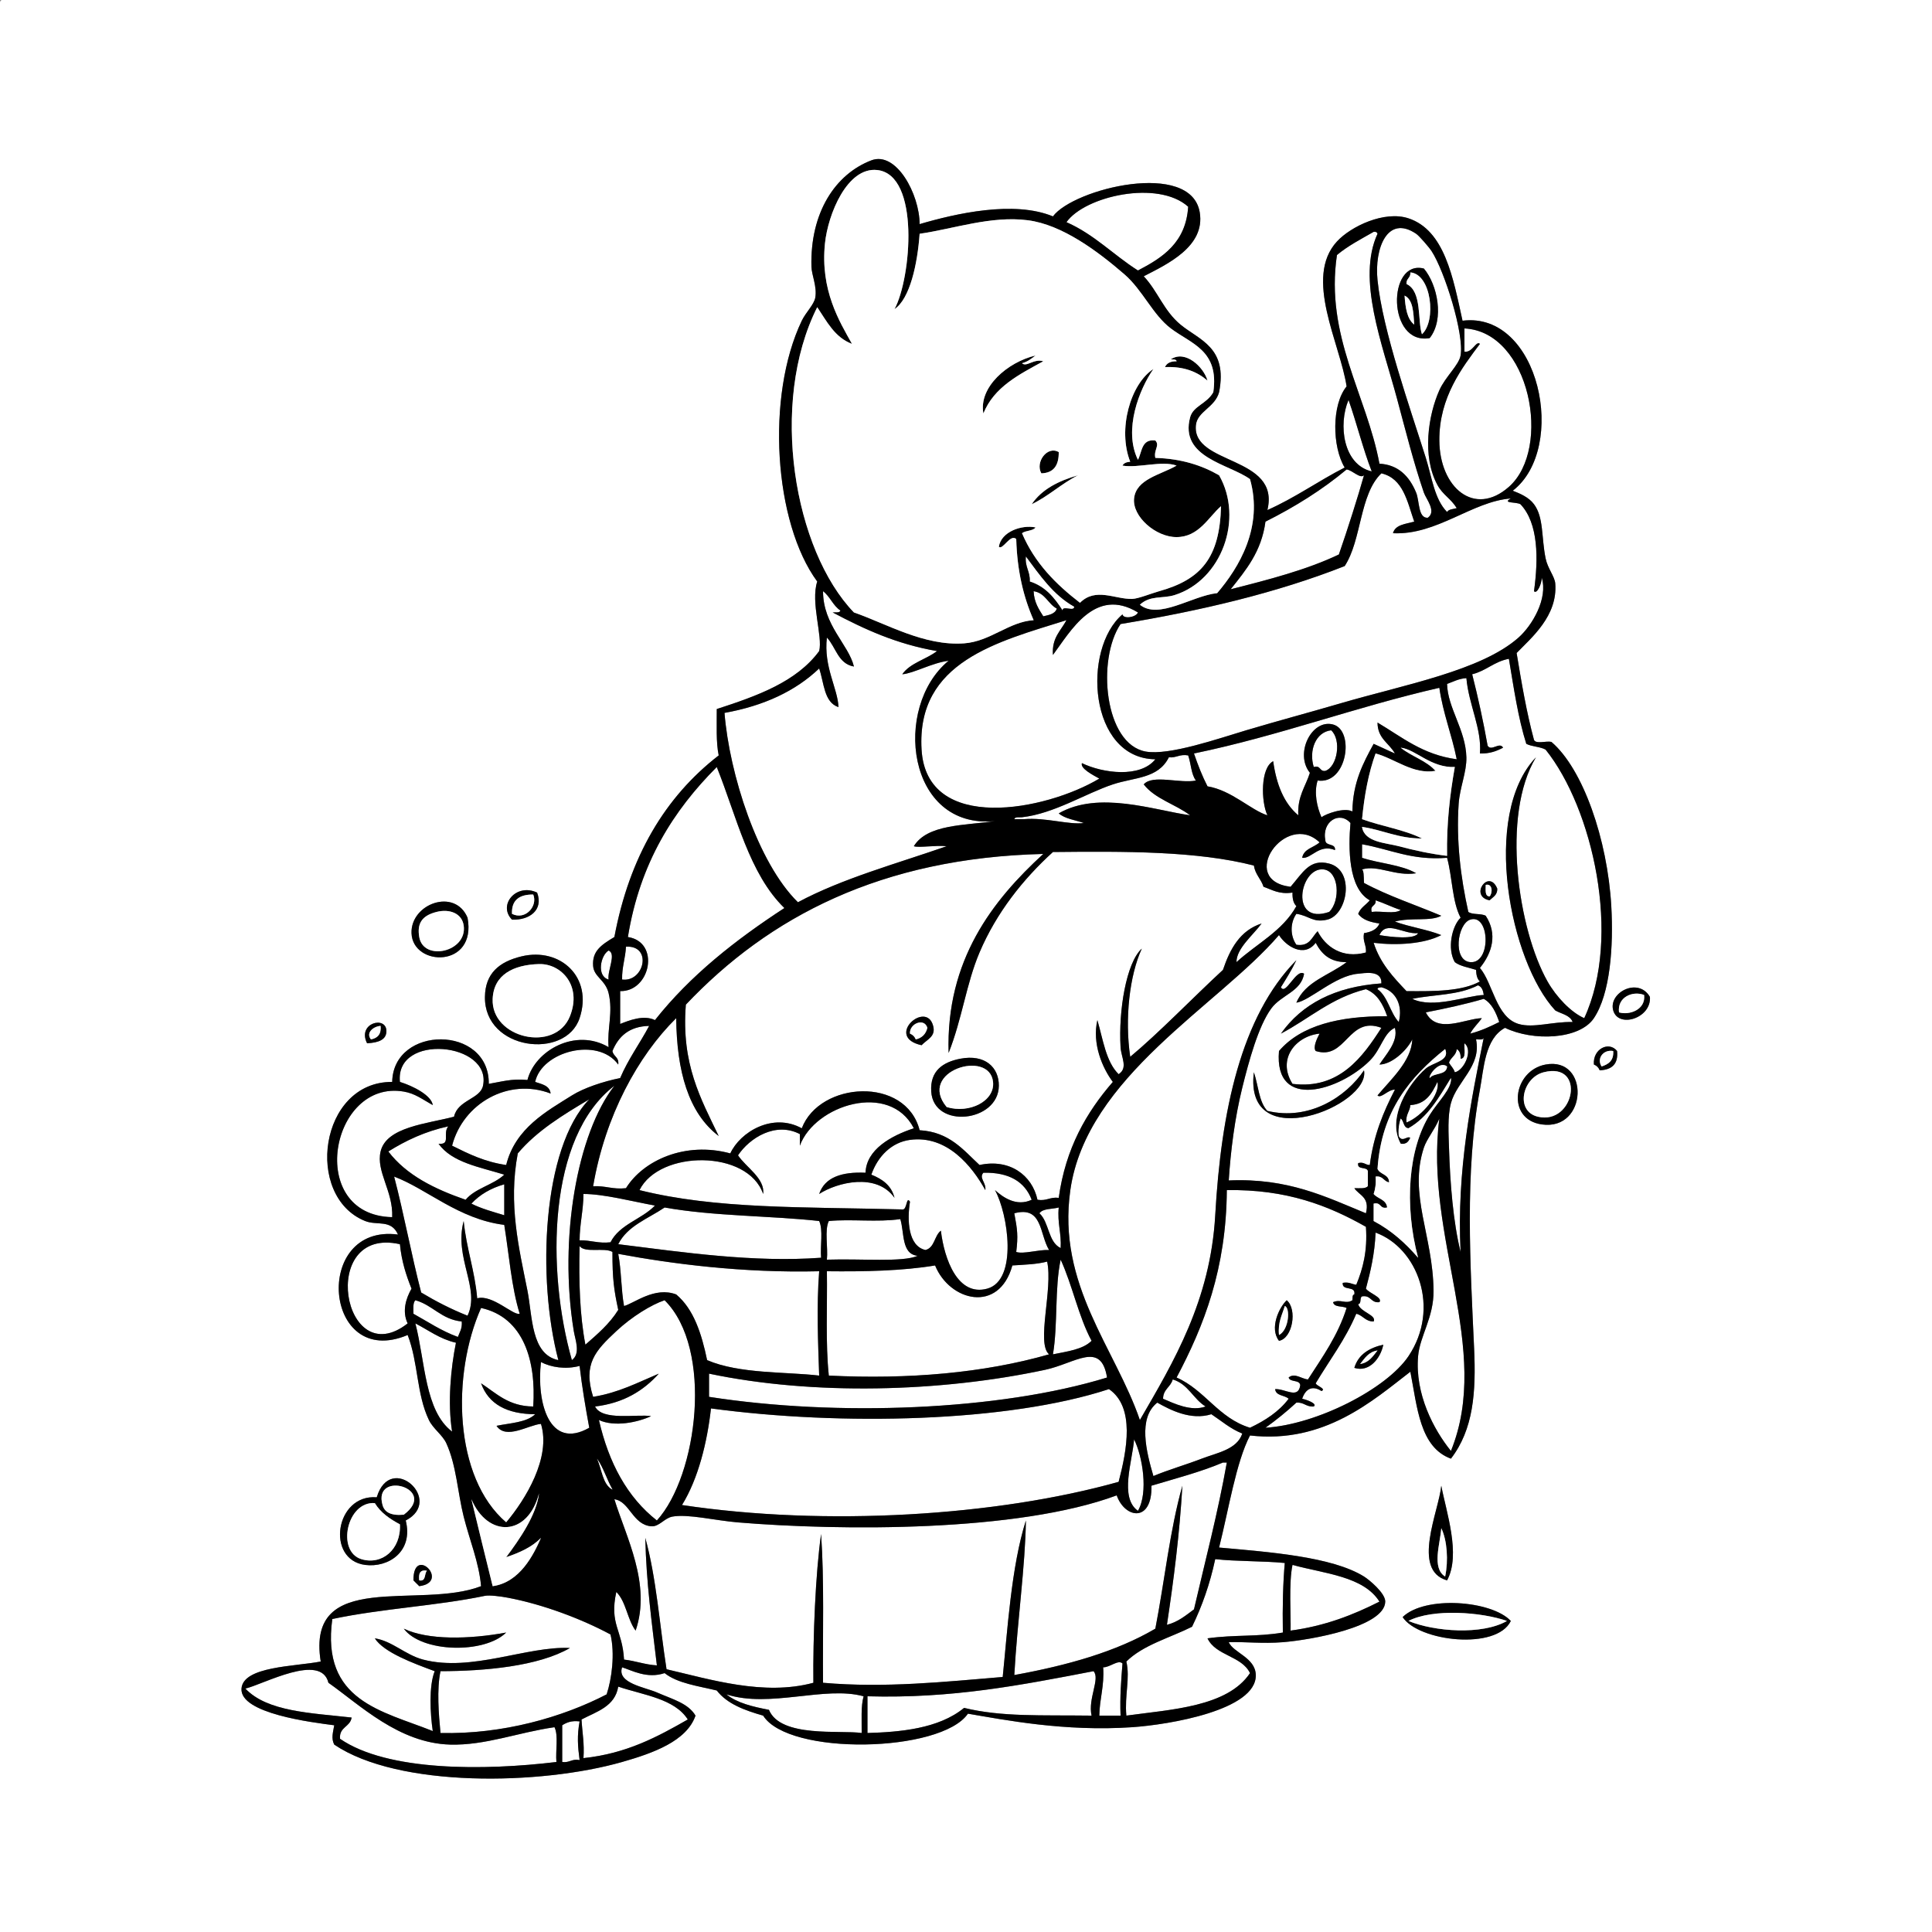
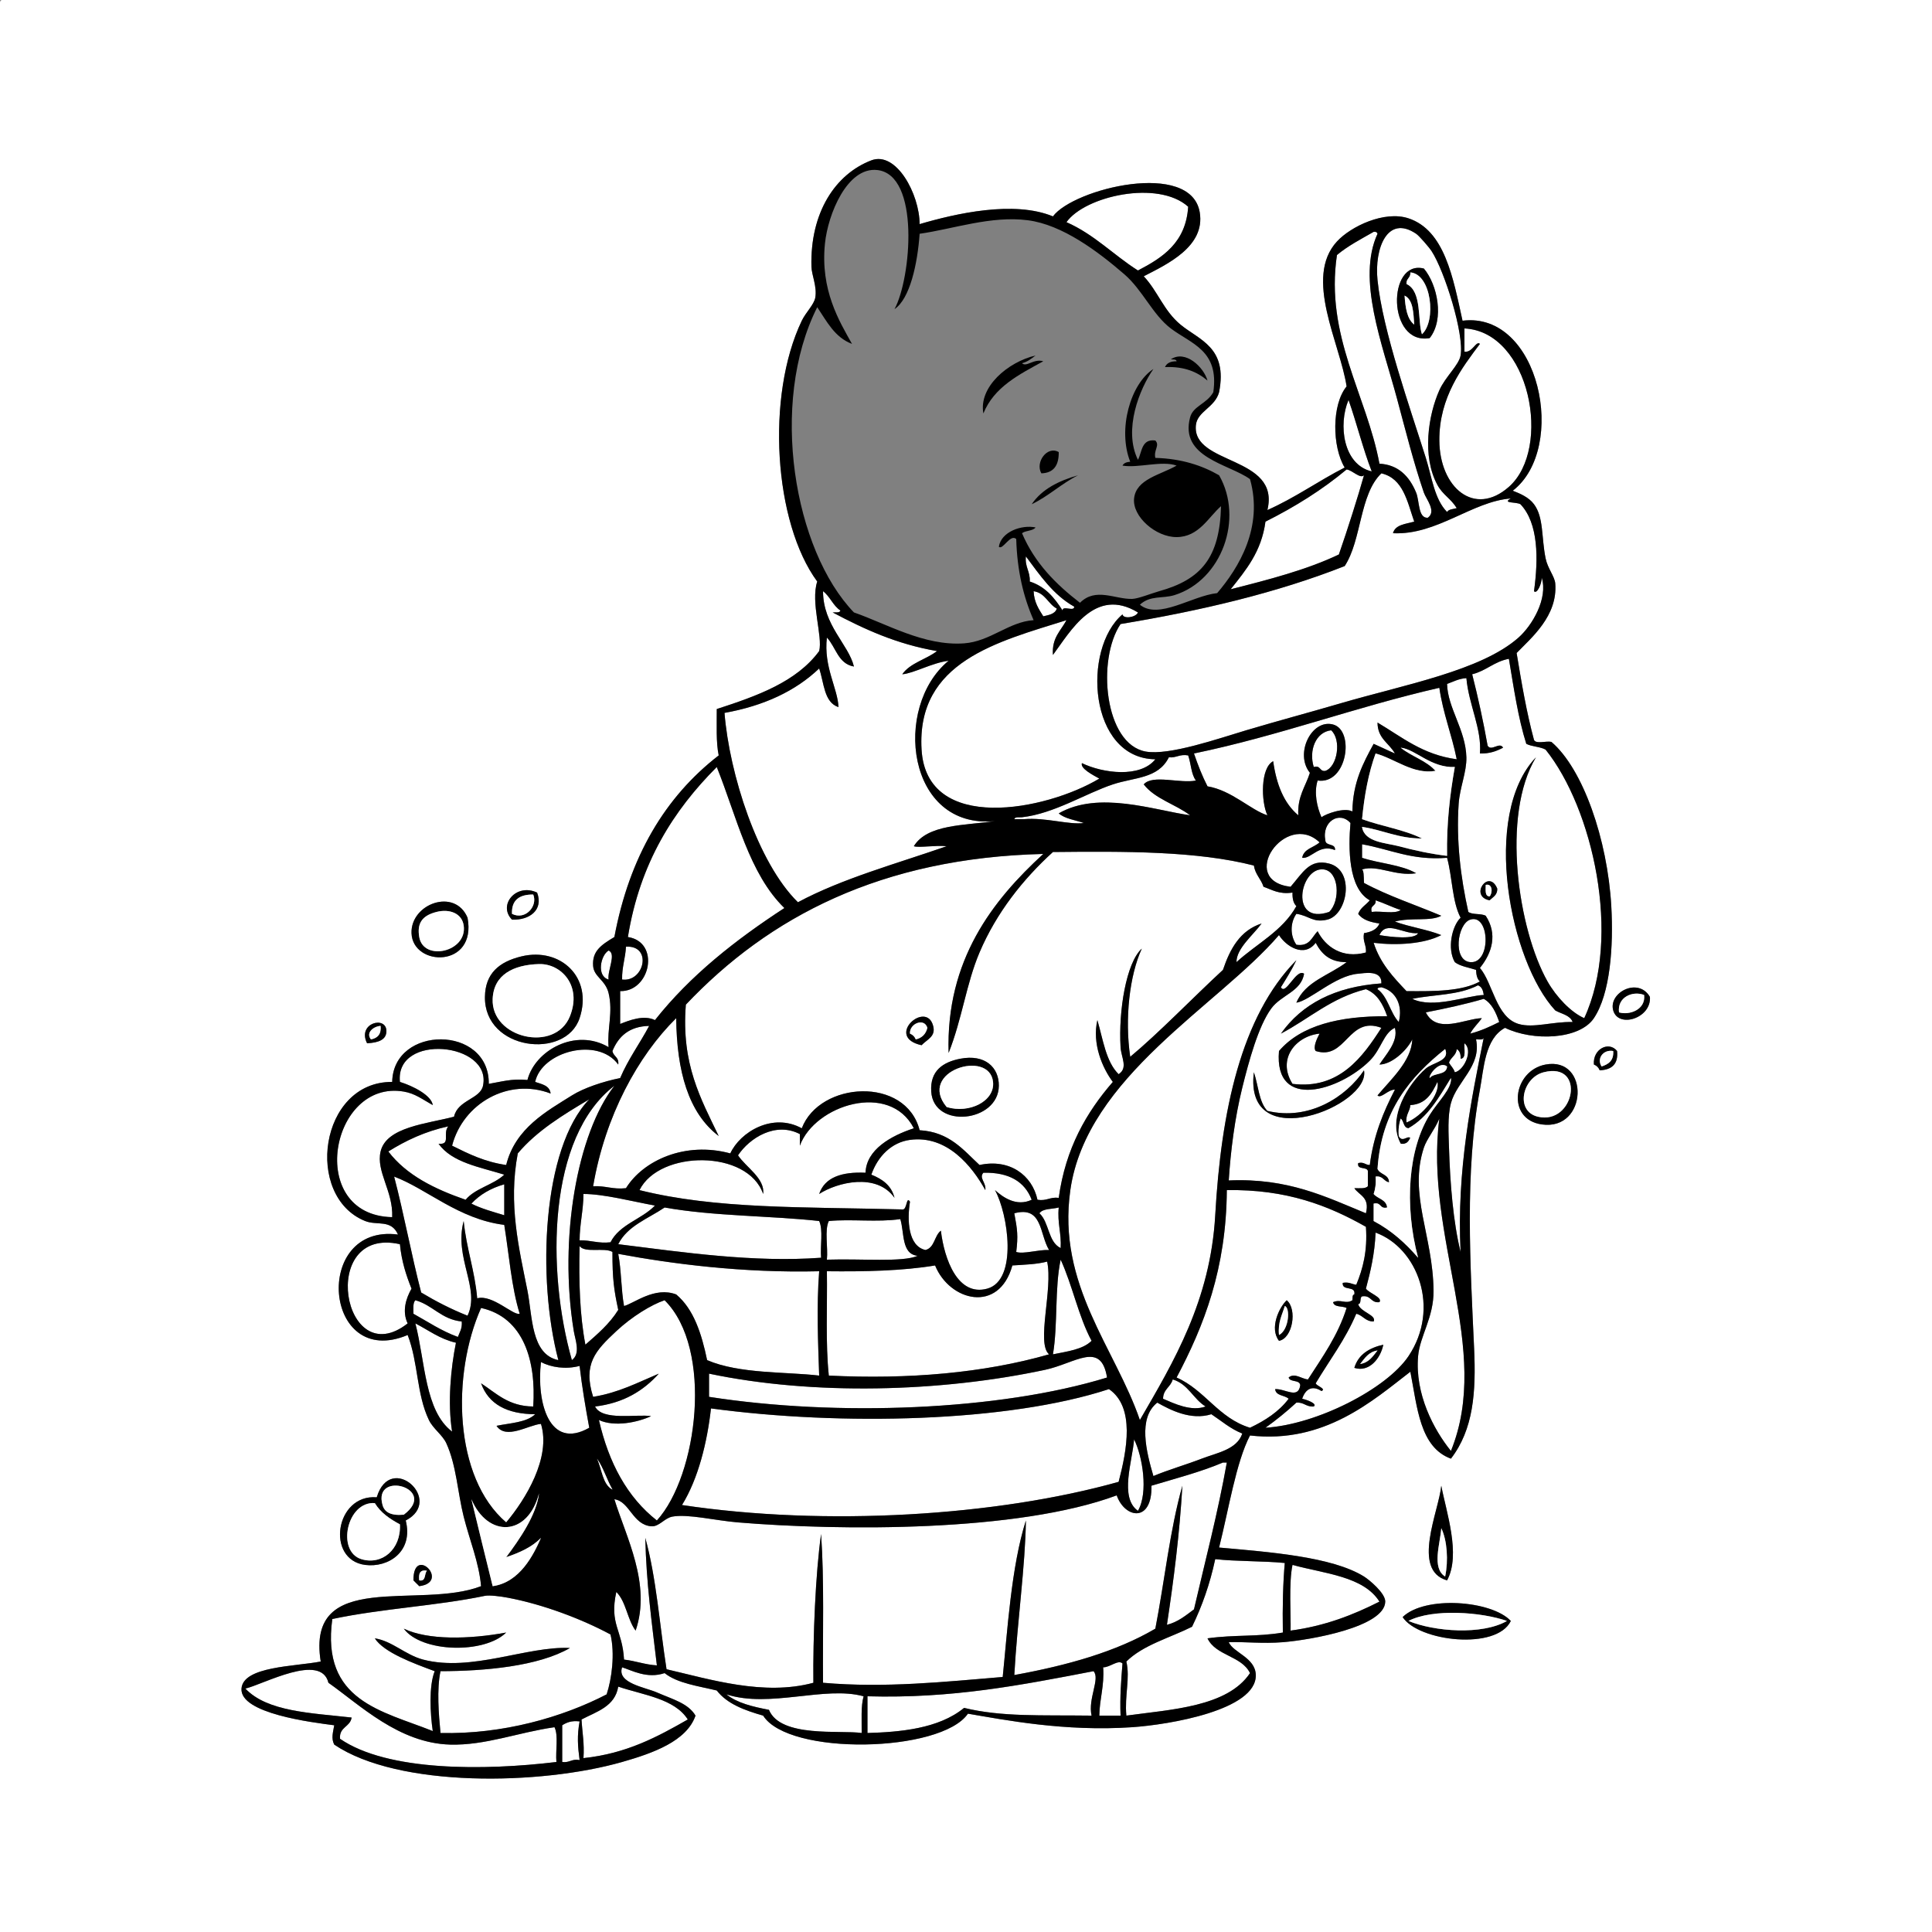
<svg xmlns="http://www.w3.org/2000/svg" version="1.1" id="Layer_1" x="0px" y="0px" width="1000px" height="1000px" viewBox="0 0 1000 1000" enable-background="new 0 0 1000 1000" xml:space="preserve">
  <rect x="0" y="0" width="1000" height="1000" fill="#808080" stroke="none" />
  <g>
    <path fill-rule="evenodd" clip-rule="evenodd" fill="#FFFFFF" d="M1,0c332.999,0,666.002,0,999,0c0,333.325,0,666.685,0,1000   c-333.325,0-666.685,0-1000,0C0,667.661,0,335.339,0,3C-0.086,1.581-0.165,0.168,1,0z M451,83c-18.672,7.148-31.729,27.048-31,55   c0.115,4.423,2.969,10.264,2,16c-0.613,3.63-4.961,7.737-7,12c-18.705,39.111-14.398,104.53,8,135c-3.557,10.76,2.975,28.448,1,36   c-11.716,15.95-32.108,23.226-53,30c0.047,8.287-0.429,17.096,1,24c-27.817,21.517-46.196,52.47-54,94   c-7.004,4.173-11.567,7.395-11,15c0.42,5.635,6.372,7.244,8,14c2.432,10.091-0.823,18.329,0,28c-17.055-10.046-38.049,1.626-42,17   c-8.162-0.829-13.703,0.964-20,2c0.323-30.649-49.456-30.429-50-1c-37.695-0.238-45.613,59.29-14,72c6.173,2.481,13.437-1.042,17,7   c-44.448-5.829-38.67,70.37,5,52c5.562,14.295,4.528,30.488,11,44c2.153,4.495,7.026,7.712,9,12c5.232,11.369,5.904,25.707,9,38   c3.096,12.292,7.921,23.683,9,36c-31.895,12.351-90.657-9.279-83,39c-13.312,2.607-40.159,2.429-41,14   c-0.941,12.959,36.697,17.516,48,19c-0.593,3.606-1.688,6.706,0,10c33.171,22.426,106.708,21.062,149,9   c16.017-4.568,33.423-10.769,38-24c-3.85-6.446-11.912-8.442-20-12c-6.021-2.648-20.86-4.788-18-13c4.965,1.52,12.834,6.093,22,3   c6.691,5.309,17.34,6.66,27,9c5.375,6.958,14.405,10.262,24,13c13.212,20.949,92.099,19.216,106-1c18.875,3.187,50.062,9.383,85,7   c19.153-1.306,64.382-8.829,64-27c-0.19-9.055-11.687-11.544-14-17c8.1-0.302,17.603,0.842,28,0c14.401-1.165,52.752-7.88,53-21   c0.083-4.381-8.305-11.322-11-13c-16.624-10.35-49.587-12.7-75-15c4.903-19.361,8.77-44.199,16-58   c38.541,4.436,63.739-18.183,83-33c3.592,18.408,4.881,39.119,21,45c11.691-15.199,13.023-34.478,12-57   c-1.938-42.673-4.975-91.528,3-134c2.069-11.021,2.495-26.338,13-32c14.378,7.014,38.503,6.195,46-5   c8.463-12.639,10.188-37.129,9-58c-1.962-34.496-14.631-71.034-31-85c-2.714-0.619-7.937,1.27-9-1c-3.839-14.161-6.455-29.545-9-45   c7.666-7.932,21.328-19.212,20-36c-0.285-3.604-3.934-7.738-5-13c-2.242-11.067-0.909-21.163-6-28c-2.761-3.708-7.359-5.579-11-7   c28.655-22.102,13.881-92.962-26-88c-4.885-22.289-9.268-46.831-28-53c-12.463-4.104-29.796,4.173-37,12   c-17.284,18.779,1.658,52.802,5,75c-7.81,9.53-7.485,31.226-1,42c-13.688,6.978-25.665,15.668-40,22   c6.88-28.32-39.223-23.089-37-44c0.754-7.094,9.856-9.09,12-17c4.568-23.307-10.261-26.927-20-35c-8.674-7.189-11.783-17.339-19-25   c12.066-6.232,31.859-15.354,29-33c-4.432-27.349-65.313-12.382-76,2c-20.262-8.37-50.383-1.461-69,4   C475.929,100.396,463.868,78.074,451,83z M265,476c9.104,0.41,16.408-5.092,13-14C267.159,456.926,257.574,468.447,265,476z    M213,483c0.585,17.502,33.905,18.223,29-8C235.409,459.347,212.493,467.826,213,483z M251,516c-0.368,27.711,41.765,32.706,49,11   c7.061-21.184-9.996-36.781-30-32C258.251,497.808,251.16,503.915,251,516z M835,523c2.673,9.394,19.814,4.05,19-7   C847.95,505.554,832.379,513.788,835,523z M200,534c0.375-8.545-15.353-4.638-10,6C196.181,539.681,199.823,538.039,200,534z    M825,551c1.44,0.56,2.44,1.56,3,3c6.049-0.285,9.693-2.974,9-10C832.782,538.705,824.328,542.942,825,551z M798,582   c23.895,3.427,24.918-35.253,2-31C783.12,554.133,779.412,579.334,798,582z M195,775c-21.493-1.74-26.494,32.329-6,35   c11.91,1.552,25.111-6.814,21-23C230.1,776.639,202.184,751.142,195,775z M749,818c7.294-13.365-0.499-35.634-3-49   C744.791,782.115,730.352,812.725,749,818z M214,818c1.023,0.977,2.023,1.977,3,3C233.392,818.895,213.826,799.328,214,818z    M726,837c8.274,12.656,48.643,17.311,56,2C772.044,828.365,737.514,825.771,726,837z" />
    <path fill-rule="evenodd" clip-rule="evenodd" fill="#FFFFFF" d="M615,107c-1.18,18.487-13.058,26.275-26,33   c-12.654-8.012-22.628-18.706-37-25C561.52,101.478,599.429,92.965,615,107z" />
    <path fill-rule="evenodd" clip-rule="evenodd" fill="#FFFFFF" d="M754,263c-1.78,0.553-4.153,0.514-5,2   c-6.565-6.653-7.826-17.912-11-28c-8.115-25.797-22.326-65.809-25-92c-1.685-16.505,5.129-34.045,20-24   c1.543,1.042,6.614,6.872,8,9c6.741,10.351,16.943,42.965,15,54c-0.886,5.026-7.84,10.927-11,18c-5.707,12.772-9.106,34.05-1,49   C746.829,256.218,750.958,258.026,754,263z M737,139c-19.044-4.861-19.041,39.854,3,36C747.763,165.207,743.989,147.292,737,139z" />
    <path fill-rule="evenodd" clip-rule="evenodd" fill="#FFFFFF" d="M711,120c1.163-0.163,1.779,0.221,2,1   c-10.761,23.47,2.385,56.792,10,85c4.643,17.197,8.474,32.769,14,49c1.096,3.219,6.73,9.74,2,13c-5.072,0.269-4.216-8.675-6-13   c-3.598-8.717-9.417-14.461-19-15c-6.629-35.575-28.232-66.158-22-108C697.619,127.286,704.433,123.766,711,120z" />
    <path fill-rule="evenodd" clip-rule="evenodd" d="M740,175c-22.041,3.854-22.044-40.861-3-36   C743.989,147.292,747.763,165.207,740,175z M728,147c8.181,3.731,5.638,19.21,8,26c7.579-6.85,4.921-31.115-6-32   C730.261,143.928,727.739,144.072,728,147z M732,168c-0.453-6.214-0.5-12.833-5-15C727.447,159.219,728.24,165.093,732,168z" />
    <path fill-rule="evenodd" clip-rule="evenodd" fill="#FFFFFF" d="M730,141c10.921,0.885,13.579,25.15,6,32   c-2.362-6.79,0.181-22.269-8-26C727.739,144.072,730.261,143.928,730,141z" />
    <path fill-rule="evenodd" clip-rule="evenodd" fill="#FFFFFF" d="M727,153c4.5,2.167,4.547,8.786,5,15   C728.24,165.093,727.447,159.219,727,153z" />
    <path fill-rule="evenodd" clip-rule="evenodd" fill="#FFFFFF" d="M758,170c33.992,1.679,45.502,62.158,23,82   c-17.934,15.813-35.843,0.303-36-24c-0.145-22.462,11.974-37.929,21-50c-1.956-1.89-3.879,4.738-8,4C758,178,758,174,758,170z" />
    <path fill-rule="evenodd" clip-rule="evenodd" d="M529,188c2.287,2.221,6.085-2.532,11-1c-12.485,6.848-25.434,13.233-31,27   c-2.553-13.679,12.627-26.613,27-30C533.915,185.582,531.927,187.26,529,188z" />
    <path fill-rule="evenodd" clip-rule="evenodd" d="M625,197c-5.216-4.451-11.918-7.415-22-7c0.908-2.092,2.951-3.049,6-3   c-0.161-1.172-1.823-0.843-3-1C613.481,180.902,623.08,189.974,625,197z" />
    <path fill-rule="evenodd" clip-rule="evenodd" fill="#FFFFFF" d="M698,207c4.243,12.09,7.444,25.223,12,37   C695.219,240.571,692.556,219.828,698,207z" />
    <path fill-rule="evenodd" clip-rule="evenodd" d="M548,234c0.091,6.757-2.525,10.808-9,11C535.702,239.235,542.071,230.539,548,234   z" />
    <path fill-rule="evenodd" clip-rule="evenodd" fill="#FFFFFF" d="M706,246c-3.061,10.943-8.532,28.131-13,41   c-16.699,7.967-36.32,13.013-56,18c7.812-9.855,15.926-19.408,18-35c15.314-7.686,29.474-16.526,42-27   C700.031,243.352,703.949,247.984,706,246z" />
    <path fill-rule="evenodd" clip-rule="evenodd" fill="#FFFFFF" d="M732,270c-4.431,1.236-9.817,1.516-11,6   c22.781,1.062,40.839-16.425,61-18c-4.781,2.682,2.79,1.661,5,3c9.35,9.887,9.291,28.267,7,45c1.504,1.76,4.044-3.899,4-7   c3.331,10.739-4.901,24.707-12,31c-19.376,17.177-59.183,24.384-92,34c-16.752,4.908-31.594,8.822-49,14   c-13.852,4.121-39.831,13.214-52,11c-21.407-3.895-25.375-47.633-13-66c41.756-6.911,81.108-16.226,116-30   c8.865-13.468,7.584-37.083,19-48C726.348,247.652,728.38,259.62,732,270z" />
    <path fill-rule="evenodd" clip-rule="evenodd" d="M558,246c-8.657,4.343-15.215,10.785-24,15   C539.239,253.239,547.887,248.887,558,246z" />
    <path fill-rule="evenodd" clip-rule="evenodd" fill="#FFFFFF" d="M531,288c7.28,9.72,14.108,19.892,25,26   c0.164,2.831-6.164-0.831-6,2c-4.171-6.496-8.905-12.428-17-15C533.292,295.708,530.412,293.588,531,288z" />
    <path fill-rule="evenodd" clip-rule="evenodd" fill="#FFFFFF" d="M426,306c3.636,2.697,5.16,7.507,9,10c-0.31,1.357-2.504,0.83-4,1   c16.121,8.546,32.952,16.381,54,20c-5.648,4.352-13.881,6.119-18,12c5.891-0.455,15.4-5.924,24-7   c-29.146,23.971-21.651,87.436,24,83c-16.017,2.316-35.044,1.623-42,13c2.623,0.919,11.345-0.628,17,0   c-26.209,9.124-53.994,16.673-77,29c-20.882-20.473-35.487-66.548-38-98c20.34-3.66,36.723-11.277,49-23   c2.565,7.435,2.452,17.548,10,20c-0.356-9.651-7.802-20.859-6-36c4.707,4.959,5.754,13.58,14,15   C439.195,333.467,426.006,323.664,426,306z" />
    <path fill-rule="evenodd" clip-rule="evenodd" fill="#FFFFFF" d="M535,306c6.073,0.927,7.43,6.57,12,9   c-0.879,2.788-4.017,3.316-7,4C537.697,315.302,535.243,311.757,535,306z" />
    <path fill-rule="evenodd" clip-rule="evenodd" fill="#FFFFFF" d="M589,317c-1.028,2.601-7.609,3.552-8,1   c-21.053,17.879-17.47,74.587,17,75c-7.798,9.803-27.193,7.233-38,2c-1.012,2.715,5.766,6.207,9,8   c-27.609,16.539-89.41,28.653-92-15c-2.707-45.626,39.519-55.835,75-67c-2.865,5.469-7.65,9.017-7,18   C554.092,326.827,566.76,303.495,589,317z" />
    <path fill-rule="evenodd" clip-rule="evenodd" fill="#FFFFFF" d="M781,341c2.545,15.122,4.758,30.575,9,44   c2.84,1.493,7.232,1.434,10,3c24.319,30.282,39.556,96.755,20,139c-6.831-2.99-14.448-10.953-19-19   c-15.143-26.769-24.08-85.956-6-116c-28.469,29.928-13.401,105.788,10,131c3.17,1.83,7.644,2.356,9,6   c-10.451-0.278-20.286,3.295-28,1c-11.678-3.474-13.259-21.125-20-29c6.391-7.84,9.188-17.602,3-27c-2.359-1.307-6.911-0.422-9-2   c-3.989-17.959-6.295-36.687-5-56c0.55-8.199,4.187-16.456,4-24c-0.353-14.289-9.71-25.517-10-38c3.215-1.119,5.93-2.737,10-3   c1.182,13.628,8.095,26.377,7,39c5.153,0.153,8.72-1.281,12-3c-1.816-3.252-6.034,2.102-8-1c-2.266-12.735-4.957-25.043-8-37   C769.237,347.237,773.396,342.397,781,341z M771,466c1.672-1.662,4.049-2.618,4-6C770.646,449.272,760.236,463.89,771,466z" />
    <path fill-rule="evenodd" clip-rule="evenodd" fill="#FFFFFF" d="M745,356c1.938,13.395,6.452,24.214,9,37   c-17.653-2.347-28.426-11.574-41-19c0.014,8.319,6.05,10.617,9,16c-3.737-1.596-7.282-3.384-11-5c-5.41,9.923-10.779,19.888-11,35   c-4.271-2.249-13.815,1.293-16,3c-2.242-5.047-4.031-12.599-2-19c15.342,2.227,19.308-25.958,8-29   c-11.079-2.98-20.032,15.052-12,25c-2.218,7.116-6.534,12.133-6,22c-7.454-6.212-11.338-15.995-13-28c-6.62,3.394-6.318,20.89-3,28   c-8.634-2.705-18.424-12.905-31-15c-2.716-5.284-4.97-11.03-7-17C662.455,380.788,701.319,365.985,745,356z" />
    <path fill-rule="evenodd" clip-rule="evenodd" fill="#FFFFFF" d="M689,378c5.467,4.927,3.248,18.887-3,21   c-3.149,0.483-2.264-3.069-6-2C677.372,388.569,680.91,378.917,689,378z" />
    <path fill-rule="evenodd" clip-rule="evenodd" fill="#FFFFFF" d="M615,391c1.479,4.187,1.535,9.798,4,13   c-8.046,1.704-22.483-3.317-27,2c5.806,7.528,16.422,10.245,24,16c-18.733-2.651-47.332-12.897-68-1c3.19,2.81,8.566,3.434,13,5   c-8.005,0.994-19.685-2.974-31-2c-1.667,0-3.333,0-5,0c0.31-1.357,2.504-0.83,4-1c16.45-1.81,32.939-12.322,47-17   c11.232-3.737,23.406-2.86,29-14C608.998,392.332,610.551,390.217,615,391z" />
    <path fill-rule="evenodd" clip-rule="evenodd" fill="#FFFFFF" d="M406,470c-25.218,16.448-48.582,34.751-67,58   c-5.87-2.885-13.541,0.228-18,2c0-5.667,0-11.333,0-17c15.73,0.335,20.873-25.376,4-28c6.219-38.448,23.683-65.651,46-88   C381.308,422.692,387.741,452.259,406,470z" />
    <path fill-rule="evenodd" clip-rule="evenodd" fill="#FFFFFF" d="M699,426c-1.126,12.756-1.221,33.848,10,40   c-1.959,2.374-4.842,3.825-6,7c2.22,3.113,6.329,4.338,11,5c-1.229,3.105-4.277,4.389-8,5c-0.782,4.449,1.332,6.001,1,10   c-12.279,3.389-20.977-3.058-25-11c-3.02,2.981-3.984,8.016-11,7c-3.27-4.681-3.27-11.319,0-16c6.667,0.939,8.483,4.786,16,3   c10.518-2.499,14.459-25.463,1-29c-10.137-2.664-13.624,4.658-20,12c-27.802-3.395-2.497-39.573,15-23   c-2.911,2.755-8.124,3.209-9,8c4.697,0.694,8.777-7.399,17-4c0.386-3.719-4.816-1.851-5-5C684.061,425.118,693.413,419.605,699,426   z" />
    <path fill-rule="evenodd" clip-rule="evenodd" fill="#FFFFFF" d="M705,437c14.505,2.496,25.523,8.477,44,7   c2.737,9.93,2.613,22.721,7,31c-4.521,4.427-7.029,15.972-3,23c2.821,2.179,7.23,2.77,11,4c0.105,2.562,0.566,4.768,2,6   c-9.206,5.128-23.527,5.14-38,5c-6.816-7.184-13.627-14.373-17-25c11.931,1.461,26.258,0.612,35-4c-7.359-2.974-16.48-4.186-24-7   c8.375-2.274,18.382,0.079,24-3c-13.343-5.658-27.676-10.324-40-17c-0.144-3.808-0.106-6.242-1-7c8.453-2.44,16.976,3.682,28,2   c-7.564-4.436-18.968-5.032-28-8C705,441.667,705,439.333,705,437z" />
    <path fill-rule="evenodd" clip-rule="evenodd" fill="#FFFFFF" d="M649,448c0.706,4.627,3.713,6.954,5,11   c4.477,1.523,7.967,4.033,15,3c-0.1,3.1,0.453,5.547,2,7c-7.105,12.895-20.568,19.431-31,29c-0.072-7.083,8.649-14.009,13-20   c-11.097,3.57-16.299,13.035-20,24c-15.758,14.576-33.258,32.74-48,45c-2.916-19.798-0.34-42.183,6-56   c-8.087,7.334-12.107,32.241-11,51c0.316,5.355,4.023,10.736-1,14c-6.569-6.431-8.064-17.936-11-28c-2.816,12.157,2.56,24.769,8,32   c-13.621,15.712-24.438,34.229-28,60c-4.563-0.563-6.228,1.772-11,1c-2.74-12.726-14.422-21.397-30-18   c-8.48-7.854-15.571-17.096-31-18c-7.177-28.059-51.704-25.335-61-1c-15.105-8.288-31.902,1.913-37,13   c-23.295-6.334-45.062,3.582-54,18c-6.778,0.778-10.635-1.365-17-1c6.221-36.446,23.193-67.474,43-87   c0.287,27.38,6.286,49.047,22,61c-9.187-19.146-19.48-37.187-17-68c43-45.463,101.184-75.98,185-78   c-26.09,23.939-50.478,54.815-49,103c6.996-17.603,9.151-35.903,16-52c8.786-20.652,22.522-37.919,38-52   C582.378,440.622,619.548,440.452,649,448z M483,531c-3.573-13.634-25.388,5.766-6,10C480.007,537.852,484.448,536.523,483,531z    M482,565c1.251,19.556,34.832,15.876,35-3c0.084-9.452-7.062-16.506-20-14C488.266,549.691,481.302,554.1,482,565z" />
    <path fill-rule="evenodd" clip-rule="evenodd" fill="#FFFFFF" d="M688,472c-20.805,7.178-15.28-23.262-3-22   C693.154,450.838,693.916,466.164,688,472z" />
    <path fill-rule="evenodd" clip-rule="evenodd" d="M775,460c0.049,3.382-2.328,4.338-4,6C760.236,463.89,770.646,449.272,775,460z    M771,464c1.539-1.523,1.781-6.857-2-6C769.016,460.651,768.445,463.888,771,464z" />
    <path fill-rule="evenodd" clip-rule="evenodd" fill="#FFFFFF" d="M769,458c3.781-0.857,3.539,4.477,2,6   C768.445,463.888,769.016,460.651,769,458z" />
    <path fill-rule="evenodd" clip-rule="evenodd" d="M278,462c3.408,8.908-3.896,14.41-13,14C257.574,468.447,267.159,456.926,278,462   z M265,473c6.962,3.503,13.479-4.062,11-10C268.958,462.958,264.721,465.721,265,473z" />
    <path fill-rule="evenodd" clip-rule="evenodd" fill="#FFFFFF" d="M276,463c2.479,5.938-4.038,13.503-11,10   C264.721,465.721,268.958,462.958,276,463z" />
    <path fill-rule="evenodd" clip-rule="evenodd" d="M242,475c4.905,26.223-28.415,25.502-29,8   C212.493,467.826,235.409,459.347,242,475z M217,485c2.159,12.794,25.022,7.768,23-6c-0.914-6.222-7.205-8.697-14-7   C217.955,474.009,215.883,478.384,217,485z" />
    <path fill-rule="evenodd" clip-rule="evenodd" fill="#FFFFFF" d="M712,466c4.518,1.482,8.453,3.547,13,5   c-3.025,2.308-10.314,0.353-15,1C708.931,468.264,712.483,469.15,712,466z" />
    <path fill-rule="evenodd" clip-rule="evenodd" fill="#FFFFFF" d="M226,472c6.795-1.697,13.086,0.778,14,7   c2.022,13.768-20.841,18.794-23,6C215.883,478.384,217.955,474.009,226,472z" />
    <path fill-rule="evenodd" clip-rule="evenodd" fill="#FFFFFF" d="M761,476c10.161-3.295,10.986,22.933,0,22   C751.785,497.217,754.263,478.185,761,476z" />
    <path fill-rule="evenodd" clip-rule="evenodd" fill="#FFFFFF" d="M734,483c-1.568,3.408-14.192,2.046-20,1   C717.542,476.067,726.184,483.684,734,483z" />
    <path fill-rule="evenodd" clip-rule="evenodd" fill="#FFFFFF" d="M681,488c2.993,5.674,7.264,10.069,16,10   c-8.857,6.81-21.42,9.913-26,21c7.134-1.146,20.104-14.07,32-15c2.873-0.225,12.356-2.234,12,5c-24.28,1.72-41.214,10.786-52,26   c14.637-7.696,26.104-18.563,44-23c5.929,2.405,8.851,7.816,11,14c-24.808-0.141-44.609,4.725-56,18   c-2.691,31.301,31.62,20.38,47,5c6.029-6.029,7.125-14.366,13-17c1.932,7.119-4.719,13.81-8,19c6.03,0.018,13.866-6.791,17-13   c-0.423,11.249-11.202,20.794-18,29c1.864,1.798,5.478-3.14,9-3c-5.913,11.42-11.051,23.615-13,39c-2.355,0.022-2.944-1.723-6-1   c-0.702,3.702,4.275,1.725,5,4c0,2.667,0,5.333,0,8c-1.289,1.378-4.344,0.99-7,1c2.529,3.804,8.107,4.56,6,13   c-20.797-8.536-40.312-18.355-71-17c0.953-15.058,3.099-32.249,7-48c3.343-13.496,8.296-31.885,15-41c5.267-7.16,15.393-8.65,17-18   c-4.153-2.933-9.48,11.566-12,7c2.801-4.533,5.646-9.021,8-14c-28.677,29.126-38.965,78.258-42,132   c-2.501,44.278-21.587,75.973-39,106c-12.749-37.167-42.973-69.932-36-119c8.346-58.732,76.623-95.451,108-132   C665.565,489.711,674.962,495.958,681,488z M656,575c-4.43-4.57-4.684-13.316-7-20c-5.362,43.692,60.66,17.271,57-1   C696.822,567.69,677.634,580.225,656,575z" />
    <path fill-rule="evenodd" clip-rule="evenodd" fill="#FFFFFF" d="M324,490c13.828-0.788,9.47,18.525-2,17   C321.864,500.531,323.704,496.038,324,490z" />
    <path fill-rule="evenodd" clip-rule="evenodd" fill="#FFFFFF" d="M315,492c4.168,1.623-0.692,10.31,0,15   C308.63,505.253,310.882,494.411,315,492z" />
    <path fill-rule="evenodd" clip-rule="evenodd" d="M270,495c20.004-4.781,37.061,10.816,30,32c-7.235,21.706-49.368,16.711-49-11   C251.16,503.915,258.251,497.808,270,495z M255,517c-0.895,20.458,32.354,28.104,40,9c6.382-15.949-4.652-27.318-16-27   C265.766,499.371,255.549,504.459,255,517z" />
    <path fill-rule="evenodd" clip-rule="evenodd" fill="#FFFFFF" d="M279,499c11.348-0.318,22.382,11.051,16,27   c-7.646,19.104-40.895,11.458-40-9C255.549,504.459,265.766,499.371,279,499z" />
    <path fill-rule="evenodd" clip-rule="evenodd" fill="#FFFFFF" d="M768,515c-8.688,0.282-26.214,7.289-37,2   c11.356-2.338,23.791-1.739,34-7C766.975,510.691,767.666,512.667,768,515z" />
    <path fill-rule="evenodd" clip-rule="evenodd" fill="#FFFFFF" d="M713,512c0.027-0.973,1.225-0.776,2-1   c7.444,1.875,11.26,9.323,9,18C719.484,524.183,718.43,515.903,713,512z" />
    <path fill-rule="evenodd" clip-rule="evenodd" d="M854,516c0.814,11.05-16.327,16.394-19,7C832.379,513.788,847.95,505.554,854,516   z M838,524c5.194,1.591,13.878-1.258,13-9C845.066,512.67,836.986,516.122,838,524z" />
    <path fill-rule="evenodd" clip-rule="evenodd" fill="#FFFFFF" d="M851,515c0.878,7.742-7.806,10.591-13,9   C836.986,516.122,845.066,512.67,851,515z" />
    <path fill-rule="evenodd" clip-rule="evenodd" fill="#FFFFFF" d="M768,517c4.254,2.413,6.278,7.055,8,12   c-4.67,2.33-9.423,4.577-15,6c1.562-3.104,4.088-5.246,6-8c-8.847,0.267-23.281,8.457-29-3C748.312,521.979,758.466,519.8,768,517z   " />
    <path fill-rule="evenodd" clip-rule="evenodd" d="M477,541c-19.388-4.234,2.427-23.634,6-10   C484.448,536.523,480.007,537.852,477,541z M471,535c1.44,0.56,2.44,1.56,3,3c3.232-0.768,5.232-2.768,6-6   C478.407,526.6,470.605,529.809,471,535z" />
    <path fill-rule="evenodd" clip-rule="evenodd" d="M190,540c-5.353-10.638,10.375-14.545,10-6   C199.823,538.039,196.181,539.681,190,540z M192,538c3.333-0.668,5.429-2.57,5-7C193.382,531.239,189.178,534.448,192,538z" />
    <path fill-rule="evenodd" clip-rule="evenodd" fill="#FFFFFF" d="M480,532c-0.768,3.232-2.768,5.232-6,6c-0.56-1.44-1.56-2.44-3-3   C470.605,529.809,478.407,526.6,480,532z" />
    <path fill-rule="evenodd" clip-rule="evenodd" fill="#FFFFFF" d="M197,531c0.429,4.43-1.667,6.332-5,7   C189.178,534.448,193.382,531.239,197,531z" />
    <path fill-rule="evenodd" clip-rule="evenodd" fill="#FFFFFF" d="M262,603c-11.086-1.58-19.54-5.794-28-10   c5.703-21.952,29.216-35.334,51-27c-0.498-4.169-4.521-4.812-8-6c3.372-15.807,32.448-23.518,43-9c0.539-3.872-2.549-4.118-3-7   c3.126-7.54,8.588-12.745,19-13c-4.848,9.152-10.834,17.165-15,27c-8.808,1.769-18.883,5.149-25,9   C283.104,575.117,266.717,583.891,262,603z" />
    <path fill-rule="evenodd" clip-rule="evenodd" fill="#FFFFFF" d="M715,532c-9.557,14.888-21.776,32.073-46,29   c-8.136-12.833,1.638-24.719,14-26c-1.227,2.369-3.541,6.959-2,9C696.781,549,697.779,525.561,715,532z" />
    <path fill-rule="evenodd" clip-rule="evenodd" fill="#FFFFFF" d="M768,537c-6.173,30.828-14.142,68.524-12,111   c-3.818-15.309-5.446-35.647-6-54c-0.214-7.082-0.819-16.192,1-23c3.02-11.297,15.922-19.157,13-33   C765.583,537.917,767.814,538.48,768,537z" />
    <path fill-rule="evenodd" clip-rule="evenodd" fill="#FFFFFF" d="M758,540c4.679,3.638-0.287,14.165-5,15   c-0.586-2.081-2.102-3.232-3-5c0.887-2.779,3.714-3.619,4-7c1.483,0.85,2.15,2.517,2,5C759.11,547.777,757.689,543.023,758,540z" />
    <path fill-rule="evenodd" clip-rule="evenodd" d="M837,544c0.693,7.026-2.951,9.715-9,10c-0.56-1.44-1.56-2.44-3-3   C824.328,542.942,832.782,538.705,837,544z M829,552c3.516-1.15,6.348-2.986,6-8C829.657,543.071,826.35,548.109,829,552z" />
    <path fill-rule="evenodd" clip-rule="evenodd" fill="#FFFFFF" d="M235,578c-13.945,3.67-35.012,5.269-38,18   c-2.446,10.422,6.571,20.572,6,34c-44.897-0.954-32.082-71.508,6-65c5.86,1.001,9.407,3.88,15,7c-0.665-5.016-10.12-9.87-17-12   c-2.657-25.458,47.781-20.497,43,2C248.533,568.902,236.919,569.31,235,578z" />
    <path fill-rule="evenodd" clip-rule="evenodd" fill="#FFFFFF" d="M835,544c0.348,5.014-2.484,6.85-6,8   C826.35,548.109,829.657,543.071,835,544z" />
    <path fill-rule="evenodd" clip-rule="evenodd" d="M497,548c12.938-2.506,20.084,4.548,20,14c-0.168,18.876-33.749,22.556-35,3   C481.302,554.1,488.266,549.691,497,548z M514,560c-1.798-17.175-39.463-5.535-24,13C501.666,576.612,515.038,569.921,514,560z" />
    <path fill-rule="evenodd" clip-rule="evenodd" d="M800,551c22.918-4.253,21.895,34.427-2,31   C779.412,579.334,783.12,554.133,800,551z M796,578c19.015,4.484,25.064-28.625,3-23C787.849,557.843,784.124,575.199,796,578z" />
    <path fill-rule="evenodd" clip-rule="evenodd" fill="#FFFFFF" d="M490,573c-15.463-18.535,22.202-30.175,24-13   C515.038,569.921,501.666,576.612,490,573z" />
    <path fill-rule="evenodd" clip-rule="evenodd" d="M706,554c3.66,18.271-62.362,44.692-57,1c2.316,6.684,2.57,15.43,7,20   C677.634,580.225,696.822,567.69,706,554z" />
    <path fill-rule="evenodd" clip-rule="evenodd" fill="#FFFFFF" d="M799,555c22.064-5.625,16.015,27.484-3,23   C784.124,575.199,787.849,557.843,799,555z" />
    <path fill-rule="evenodd" clip-rule="evenodd" fill="#FFFFFF" d="M744,560c1.734,6.172-7.981,17.941-16,21   c-0.528-4.195,1.747-5.586,2-9C738.154,571.487,741.203,565.87,744,560z" />
    <path fill-rule="evenodd" clip-rule="evenodd" fill="#FFFFFF" d="M318,562c-19.189,24.6-28.91,79.029-21,127   c0.754,4.576,3.66,11.598-1,15C282.848,657.526,283.347,588.531,318,562z" />
    <path fill-rule="evenodd" clip-rule="evenodd" fill="#FFFFFF" d="M305,569c-24.388,25.258-27.099,92.867-16,135   c-14.212-2.926-13.354-22.682-16-36c-4.296-21.62-10.027-44.577-5-71C277.917,585.25,291.409,577.075,305,569z" />
    <path fill-rule="evenodd" clip-rule="evenodd" fill="#FFFFFF" d="M473,584c-11.754,3.828-24.634,11.024-25,23   c-12.195-0.528-21.066,2.267-24,11c9.243-6.009,29.718-11.196,39,2c-1.589-6.41-6.286-9.714-12-12c3.377-9.65,10.59-16.733,20-18   c19.259-2.592,32.222,13.771,39,26c0.57-3.92-3.469-6.237-1-9c13.279-0.279,21.408,4.592,25,14c-8.008,3.776-15.044-1.453-19-5   c6.796,12.285,11.95,46.61-4,51c-15.275,4.204-22.226-15.19-24-30c-3.426,2.574-3.178,8.822-8,10c-9.019-2.041-9.518-15.454-8-25   c-2.026-3.232-1.374,4.532-4,4c-52.51-1.354-96.569-0.144-136-10c10.377-20.869,56.112-21.035,64,2c1.062-8.073-8.885-13.773-13-20   c5.914-8.929,19.381-17.564,32-11c0,2,0,4,0,6C421.748,571.912,460.489,559.661,473,584z" />
    <path fill-rule="evenodd" clip-rule="evenodd" fill="#FFFFFF" d="M745,579c-7.928,61.208,27.407,119.304,6,172   c-8.933-11.006-18.678-29.47-17-49c0.904-10.531,8.155-20.061,8-34c-0.318-28.627-13.007-49.632-5-74   C738.421,589.675,742.645,584.629,745,579z" />
    <path fill-rule="evenodd" clip-rule="evenodd" fill="#FFFFFF" d="M232,583c-3.053,3.827,1.569,9.616-5,9   c6.923,9.744,21.285,12.048,34,16c-5.645,5.355-15.027,6.973-20,13c-16.084-5.583-30.633-12.7-40-25   C210.039,590.372,219.958,585.625,232,583z" />
    <path fill-rule="evenodd" clip-rule="evenodd" fill="#FFFFFF" d="M204,609c16.976,6.359,33.308,22.023,57,25   c2.515,15.485,3.722,32.278,8,46c-3.271,1.11-14.116-10.14-22-8c-1.251-14.416-5.592-25.741-7-40c-5.138,19.093,8.746,34.806,2,49   c-8.599-3.401-16.5-7.5-24-12C212.915,649.419,209.13,628.537,204,609z" />
    <path fill-rule="evenodd" clip-rule="evenodd" fill="#FFFFFF" d="M261,613c0,5.333,0,10.667,0,16c-5.888-1.779-11.917-3.416-17-6   C248.328,618.328,254.003,615.004,261,613z" />
    <path fill-rule="evenodd" clip-rule="evenodd" fill="#FFFFFF" d="M635,616c30.844-0.511,52.652,8.015,72,19   c0.883,12.55-1.584,21.749-5,30c-2.348-0.319-3.754-1.58-7-1c-0.484,4.484,6.854,1.146,6,6c-1.172,0.161-0.844,1.823-1,3   c-3.509,2.219-6.018-0.745-10,1c0.532,2.802,4.818,1.849,7,3c-4.563,14.437-12.57,25.43-20,37c-3.33-0.265-6.87-3.63-10-1   c0.712,2.621,5.708,0.958,6,4c-1.001,7.365-7.823,1.727-13,2c0.396,3.604,4.948,3.052,7,5c-5.018,6.649-12.084,11.249-20,15   c-16.356-4.978-23.216-19.451-38-26C623.202,686.202,634.726,656.726,635,616z M662,694c7.02-1.189,9.597-16.314,4-21   C661.995,676.786,656.987,687.547,662,694z" />
    <path fill-rule="evenodd" clip-rule="evenodd" fill="#FFFFFF" d="M339,624c-6.861,7.139-18.319,9.681-23,19   c-6.412,0.745-10.166-1.167-16-1c0.049-8.617,1.951-15.383,2-24C312.437,617.977,327.388,621.885,339,624z" />
    <path fill-rule="evenodd" clip-rule="evenodd" fill="#FFFFFF" d="M424,632c2.144,4.523,0.472,12.861,1,19   c-34.99,2.566-71.196-2.798-105-7c4.769-9.564,15.465-13.201,24-19C369.511,629.574,399.12,629.23,424,632z" />
    <path fill-rule="evenodd" clip-rule="evenodd" fill="#FFFFFF" d="M548,625c-0.779,8.112,1.44,13.227,1,21   c-6.563-3.104-5.908-13.426-11-18C539.754,625.421,544.589,625.922,548,625z" />
    <path fill-rule="evenodd" clip-rule="evenodd" fill="#FFFFFF" d="M543,647c-5.832-0.223-13.34,2.28-17,1   c1.015-8.279,0.624-11.451-1-20C539.733,624.039,537.961,638.744,543,647z" />
    <path fill-rule="evenodd" clip-rule="evenodd" fill="#FFFFFF" d="M466,631c2.18,7.153,0.491,18.176,9,19   c-7.815,3.461-28.7,1.403-47,2c0.655-6.345-1.318-15.318,1-20C440.552,630.889,454.208,632.739,466,631z" />
    <path fill-rule="evenodd" clip-rule="evenodd" fill="#FFFFFF" d="M712,638c21.791,7.901,33.684,39.223,17,64   c-11.294,16.772-47.172,35.312-74,37c5.639-4.028,10.972-8.361,16-13c3.977-0.311,5.023,2.311,9,2c2.051-1.475-3.733-3.533-6-4   c1.642-4.929,5.083-7.182,10-4c2.677-1.166-2.604-2.614-3-4c7.096-11.904,15.363-22.637,21-36c3.523,0.811,4.64,4.027,9,4   c1.665-3.368-7.081-4.892-8-9c1.85-0.15,0.614-3.386,2-4c4.771-0.771,4.438,3.562,9,3c1.763-2.48-5.359-4.603-7-7   C709.394,658.06,711.553,648.886,712,638z M701,708c7.673,2.484,13.61-4.918,15-12C708.681,697.681,703.068,701.068,701,708z" />
    <path fill-rule="evenodd" clip-rule="evenodd" fill="#FFFFFF" d="M207,644c0.849,8.817,3.232,16.102,6,23   c-2.931,5.128-4.952,11.734-2,18C177.317,711.358,164.323,634.36,207,644z" />
    <path fill-rule="evenodd" clip-rule="evenodd" fill="#FFFFFF" d="M300,645c2.94,3.727,12.822,0.512,17,3   c-0.019,14.006,0.757,19.479,3,30c-4.467,7.199-10.778,12.555-17,18C300.111,680.89,299.539,663.461,300,645z" />
    <path fill-rule="evenodd" clip-rule="evenodd" fill="#FFFFFF" d="M320,649c27.715,5.176,64.524,9.97,104,9   c-1.398,18.306-0.564,36.815,0,54c-17.464-2.041-41.24-0.81-58-8c-2.874-13.793-6.939-26.395-16-34c-11.16-4.225-21.669,4.56-27,6   C321.467,667.533,321.616,657.384,320,649z" />
    <path fill-rule="evenodd" clip-rule="evenodd" fill="#FFFFFF" d="M549,652c6.095,13.238,9.229,29.438,16,42   c-4.502,4.498-12.523,5.477-20,7C547.591,685.924,545.843,666.509,549,652z" />
    <path fill-rule="evenodd" clip-rule="evenodd" fill="#FFFFFF" d="M543,701c-33.738,9.676-72.789,13.042-114,11   c-1.764-16.569-0.734-35.933-1-54c19.89,0.224,39.125-0.208,56-3c7.552,18.559,33.066,25.035,40,0c6.258-0.409,12.745-0.589,18-2   C545.109,667.111,536.252,695.358,543,701z" />
    <path fill-rule="evenodd" clip-rule="evenodd" fill="#FFFFFF" d="M215,673c9.104,2.563,13.409,9.924,24,11   c0.331,3.664-1.11,5.557-2,8c-8.562-3.105-15.493-7.841-23-12C214.01,677.344,213.622,674.289,215,673z" />
    <path fill-rule="evenodd" clip-rule="evenodd" fill="#FFFFFF" d="M340,787c-15.314-12.02-24.913-29.754-30-52   c8.137,3.727,20.052,1.215,27-2c-7.106-1.206-25.277,2.637-29-5c14.884-1.783,25.108-8.225,33-17c-10.792,4.541-20.788,9.879-34,12   c-5.391-17.047,1.269-23.963,12-34c8.023-7.505,18.218-13.753,25-16C369.382,698.124,361.138,763.778,340,787z" />
    <path fill-rule="evenodd" clip-rule="evenodd" d="M666,673c5.597,4.686,3.02,19.811-4,21C656.987,687.547,661.995,676.786,666,673z    M662,691c5.261-2.69,5.9-14.264,3-15C663.646,680.646,661.35,684.35,662,691z" />
    <path fill-rule="evenodd" clip-rule="evenodd" fill="#FFFFFF" d="M665,676c2.9,0.736,2.261,12.31-3,15   C661.35,684.35,663.646,680.646,665,676z" />
    <path fill-rule="evenodd" clip-rule="evenodd" fill="#FFFFFF" d="M276,728c-12.888-0.112-19.113-6.887-27-12   c3.864,10.803,13.407,15.926,28,16c-4.396,4.271-12.797,4.536-20,6c4.908,7.378,16.486-0.438,23-1c5.348,17.463-8.038,39.156-18,51   c-27.258-23.312-28.266-76.559-13-111C271.164,681.879,277.562,704.626,276,728z" />
    <path fill-rule="evenodd" clip-rule="evenodd" fill="#FFFFFF" d="M215,685c6.838,3.495,12.589,8.077,21,10   c-2.662,13.064-4.378,31.078-2,46C219.799,730.2,220.134,704.866,215,685z" />
    <path fill-rule="evenodd" clip-rule="evenodd" d="M716,696c-1.39,7.082-7.327,14.484-15,12   C703.068,701.068,708.681,697.681,716,696z M704,706c4.621-0.712,6.615-4.052,9-7C708.379,699.712,706.385,703.052,704,706z" />
    <path fill-rule="evenodd" clip-rule="evenodd" fill="#FFFFFF" d="M713,699c-2.385,2.948-4.379,6.288-9,7   C706.385,703.052,708.379,699.712,713,699z" />
    <path fill-rule="evenodd" clip-rule="evenodd" fill="#FFFFFF" d="M573,713c-55.785,17.156-140.052,20.311-206,10c0-4,0-8,0-12   c53.899,11.333,119.727,9.63,174-2C556.577,705.662,569.862,693.789,573,713z" />
    <path fill-rule="evenodd" clip-rule="evenodd" fill="#FFFFFF" d="M280,705c5.239,2.744,12.818,3.919,20,2   c1.285,11.048,3.086,21.58,5,32C284.296,750.811,277.618,725.928,280,705z" />
-     <path fill-rule="evenodd" clip-rule="evenodd" fill="#FFFFFF" d="M607,714c7.985,2.348,10.603,10.064,17,14   c-7.446,2.763-16.389-1.599-22-4C602.048,719.048,605.957,717.957,607,714z" />
+     <path fill-rule="evenodd" clip-rule="evenodd" fill="#FFFFFF" d="M607,714c7.985,2.348,10.603,10.064,17,14   c-7.446,2.763-16.389-1.599-22-4C602.048,719.048,605.957,717.957,607,714" />
    <path fill-rule="evenodd" clip-rule="evenodd" fill="#FFFFFF" d="M574,719c13.583,9.311,9.295,31.616,5,48   c-63.068,17.685-151.345,23.2-226,12c8.464-13.689,13.057-32.601,15-50C435.383,738.083,521.632,736.188,574,719z" />
    <path fill-rule="evenodd" clip-rule="evenodd" fill="#FFFFFF" d="M599,726c6.844,3.83,17.349,9.309,28,6   c5.211,3.455,9.802,7.531,16,10c-2.707,8.298-13.121,9.96-21,13c-8.236,3.178-17.355,5.779-25,9   C593.309,751.391,588.888,733.977,599,726z" />
    <path fill-rule="evenodd" clip-rule="evenodd" fill="#FFFFFF" d="M587,745c4.354,8.683,7.488,27.521,2,37   C579.273,775.188,586.19,756.157,587,745z" />
    <path fill-rule="evenodd" clip-rule="evenodd" fill="#FFFFFF" d="M633,757c0.667,0,1.333,0,2,0c-4.675,26.324-11.18,50.82-17,76   c-4.217,3.116-8.152,6.515-14,8c3.493-23.174,6.535-46.798,8-72c-6.483,22.851-9.225,49.442-14,74   c-20.369,11.965-45.633,19.033-73,24c1.578-28.079,5.677-56.27,6-80c-7.604,23.896-9.595,57.673-12,81   c-29.787,2.461-60.878,5.812-93,3c-0.212-25.788,0.683-52.683-1-77c-2.911,20.53-4.25,53.534-4,77c-25.573,6.938-53.489-1.783-76-7   c-3.57-22.764-5.273-47.394-11-68c0.55,23.465,3.299,43.207,6,66c-6.283-0.384-11.002-2.331-17-3c-0.858-15.566-7.689-18.142-4-35   c5.075,4.925,5.688,14.312,10,20c8.248-24.081-5.047-48.563-11-68c7.96,1.112,9.355,13.101,19,14c4.129,0.385,6.84-4.221,11-5   c7.988-1.497,22.243,2.027,34,3c53.353,4.413,144.818,5.041,196-14c4.267,12.042,18.411,14.254,18-5   C608.562,765.229,621.533,761.867,633,757z" />
    <path fill-rule="evenodd" clip-rule="evenodd" d="M210,787c4.111,16.186-9.09,24.552-21,23c-20.494-2.671-15.493-36.74,6-35   C202.184,751.142,230.1,776.639,210,787z M198,779c0.985,3.495,3.957,5.637,11,5C227.285,770.315,192.861,760.773,198,779z    M187,807c10.62,3.277,20.647-4.939,20-18c-5.216-2.783-9.987-6.013-13-11C179.539,776.955,174.057,803.005,187,807z" />
    <path fill-rule="evenodd" clip-rule="evenodd" fill="#FFFFFF" d="M209,784c-7.043,0.637-10.015-1.505-11-5   C192.861,760.773,227.285,770.315,209,784z" />
    <path fill-rule="evenodd" clip-rule="evenodd" d="M746,769c2.501,13.366,10.294,35.635,3,49   C730.352,812.725,744.791,782.115,746,769z M748,816c1.745-8.162,1.066-18.747-2-25C745.438,799.072,740.939,811.64,748,816z" />
    <path fill-rule="evenodd" clip-rule="evenodd" fill="#FFFFFF" d="M194,778c3.013,4.987,7.784,8.217,13,11   c0.647,13.061-9.38,21.277-20,18C174.057,803.005,179.539,776.955,194,778z" />
    <path fill-rule="evenodd" clip-rule="evenodd" fill="#FFFFFF" d="M746,791c3.066,6.253,3.745,16.838,2,25   C740.939,811.64,745.438,799.072,746,791z" />
    <path fill-rule="evenodd" clip-rule="evenodd" fill="#FFFFFF" d="M665,809c-0.893,9.881-1.235,22.47-1,36   c-13.359,2.289-24.756,1.031-39,3c4.269,9.065,17.662,9.004,22,18c-11.704,17.496-40.79,18.796-64,22   c-0.975-10.576,2.027-19.302,0-28c8.722-8.611,22.455-12.212,34-18c5.14-10.527,9.252-22.082,12-35   C639.656,808.232,654.047,807.904,665,809z" />
    <path fill-rule="evenodd" clip-rule="evenodd" d="M217,821c-0.977-1.023-1.977-2.023-3-3C213.826,799.328,233.392,818.895,217,821z    M217,818c3.701,0.701,2.494-3.506,4-5C217.302,812.302,216.582,814.582,217,818z" />
    <path fill-rule="evenodd" clip-rule="evenodd" fill="#FFFFFF" d="M669,810c16.759,4.574,36.776,5.89,45,19   c-13.5,6.833-28.071,12.595-46,15C668.216,836.431,667.013,819.101,669,810z" />
    <path fill-rule="evenodd" clip-rule="evenodd" fill="#FFFFFF" d="M221,813c-1.506,1.494-0.299,5.701-4,5   C216.582,814.582,217.302,812.302,221,813z" />
    <path fill-rule="evenodd" clip-rule="evenodd" fill="#FFFFFF" d="M316,846c2.342,10,0.686,22.88-2,31   c-22.845,11.852-53.855,20.771-86,20c-0.919-9.577-1.998-22.643,0-32c22.636-0.021,50.611-2.486,67-12   c-22.099-1.128-50.89,12.577-76,6c-9.193-2.408-15.963-9.604-25-11c4.696,7.31,19.803,12.859,31,17c-3.07,7.692-2.338,21.914-1,31   c-26.186-10.481-57.855-15.479-52-58c25.823-5.465,53.925-6.77,79-12c2.362-0.493,8.342,0.303,12,1   C281.397,830.505,301.222,838.058,316,846z M262,845c-19.286,3.556-40.563,3.965-53-2C218.201,855.383,250.623,856.18,262,845z" />
    <path fill-rule="evenodd" clip-rule="evenodd" d="M782,839c-7.357,15.311-47.726,10.656-56-2   C737.514,825.771,772.044,828.365,782,839z M729,839c13.467,5.563,38.093,7.393,51,0C766.886,834.384,741.643,832.467,729,839z" />
    <path fill-rule="evenodd" clip-rule="evenodd" fill="#FFFFFF" d="M780,839c-12.907,7.393-37.533,5.563-51,0   C741.643,832.467,766.886,834.384,780,839z" />
    <path fill-rule="evenodd" clip-rule="evenodd" d="M209,843c12.437,5.965,33.714,5.556,53,2C250.623,856.18,218.201,855.383,209,843   z" />
    <path fill-rule="evenodd" clip-rule="evenodd" fill="#FFFFFF" d="M580,888c-3.667,0-7.333,0-11,0c0.143-8.857,2.671-15.329,2-25   c3.472,0.089,7.768-4.166,10-2C580.308,869.641,579.614,878.281,580,888z" />
    <path fill-rule="evenodd" clip-rule="evenodd" fill="#FFFFFF" d="M170,871c16.291,11.471,36.452,31.274,63,32   c18.203,0.497,35.283-6.331,54-9c2.125,4.209,0.485,12.182,1,18c-37.178,4.491-87.366,4.963-112-12c-0.547-6.214,5.286-6.048,6-11   c-20.953-2.381-43.686-2.981-55-15C136.308,871.854,166.145,855.283,170,871z" />
    <path fill-rule="evenodd" clip-rule="evenodd" fill="#FFFFFF" d="M566,865c3.604,3.822-2.994,14.179-1,23   c-26.345-0.337-46.428,0.75-66-4c-13.146,10.841-33.42,12.525-50,13c0-6.333,0-12.667,0-19   C492.994,879.235,528.369,872.213,566,865z" />
    <path fill-rule="evenodd" clip-rule="evenodd" fill="#FFFFFF" d="M356,890c-15.688,8.979-31.686,17.647-54,20   c0.554-7.554-0.647-13.353-1-20c7.883-4.117,17.305-6.695,19-17C333.229,877.438,349.127,879.207,356,890z" />
    <path fill-rule="evenodd" clip-rule="evenodd" fill="#FFFFFF" d="M447,878c-1.47,5.196-0.927,12.406-1,19   c-10.879-1.643-41.958,2.652-48-12c-8.393-1.607-16.48-3.52-22-8C398.477,884.281,426.898,872.447,447,878z" />
    <path fill-rule="evenodd" clip-rule="evenodd" fill="#FFFFFF" d="M300,891c-1.345,7.394-0.972,12.736,0,20   c-4.118-0.785-5.132,1.535-9,1c0-6.333,0-12.667,0-19C293.224,891.558,295.822,890.489,300,891z" />
    <path fill-rule="evenodd" clip-rule="evenodd" d="M476,116c18.617-5.461,48.738-12.37,69-4c10.687-14.382,71.568-29.349,76-2   c2.859,17.646-16.934,26.768-29,33c7.217,7.661,10.326,17.811,19,25c9.739,8.073,24.568,11.693,20,35   c-2.144,7.91-11.246,9.906-12,17c-2.223,20.911,43.88,15.68,37,44c14.335-6.332,26.312-15.022,40-22c-6.485-10.774-6.81-32.47,1-42   c-3.342-22.198-22.284-56.221-5-75c7.204-7.827,24.537-16.104,37-12c18.732,6.169,23.115,30.711,28,53   c39.881-4.962,54.655,65.898,26,88c3.641,1.421,8.239,3.292,11,7c5.091,6.837,3.758,16.933,6,28c1.066,5.262,4.715,9.396,5,13   c1.328,16.788-12.334,28.068-20,36c2.545,15.455,5.161,30.839,9,45c1.063,2.27,6.286,0.381,9,1c16.369,13.966,29.038,50.504,31,85   c1.188,20.871-0.537,45.361-9,58c-7.497,11.195-31.622,12.014-46,5c-10.505,5.662-10.931,20.979-13,32   c-7.975,42.472-4.938,91.327-3,134c1.023,22.522-0.309,41.801-12,57c-16.119-5.881-17.408-26.592-21-45   c-19.261,14.817-44.459,37.436-83,33c-7.23,13.801-11.097,38.639-16,58c25.413,2.3,58.376,4.65,75,15   c2.695,1.678,11.083,8.619,11,13c-0.248,13.12-38.599,19.835-53,21c-10.397,0.842-19.9-0.302-28,0c2.313,5.456,13.81,7.945,14,17   c0.382,18.171-44.847,25.694-64,27c-34.938,2.383-66.125-3.813-85-7c-13.901,20.216-92.788,21.949-106,1   c-9.595-2.738-18.625-6.042-24-13c-9.66-2.34-20.309-3.691-27-9c-9.166,3.093-17.035-1.48-22-3c-2.86,8.212,11.979,10.352,18,13   c8.088,3.558,16.15,5.554,20,12c-4.577,13.231-21.983,19.432-38,24c-42.292,12.062-115.829,13.426-149-9   c-1.688-3.294-0.593-6.394,0-10c-11.303-1.484-48.941-6.041-48-19c0.841-11.571,27.688-11.393,41-14   c-7.657-48.279,51.105-26.649,83-39c-1.079-12.317-5.904-23.708-9-36c-3.096-12.293-3.768-26.631-9-38   c-1.974-4.288-6.847-7.505-9-12c-6.472-13.512-5.438-29.705-11-44c-43.67,18.37-49.448-57.829-5-52c-3.563-8.042-10.827-4.519-17-7   c-31.613-12.71-23.695-72.238,14-72c0.544-29.429,50.323-29.649,50,1c6.297-1.036,11.838-2.829,20-2   c3.951-15.374,24.945-27.046,42-17c-0.823-9.671,2.432-17.909,0-28c-1.628-6.756-7.58-8.365-8-14c-0.567-7.605,3.996-10.827,11-15   c7.804-41.53,26.183-72.483,54-94c-1.429-6.904-0.953-15.713-1-24c20.892-6.774,41.284-14.05,53-30c1.975-7.552-4.557-25.24-1-36   c-22.398-30.47-26.705-95.889-8-135c2.039-4.263,6.387-8.37,7-12c0.969-5.736-1.885-11.577-2-16c-0.729-27.952,12.328-47.852,31-55   C463.868,78.074,475.929,100.396,476,116z M589,238c2.19-4.143,1.748-10.919,9-10c2.475,2.593-0.973,4.904,0,9   c13.582,0.418,24.114,3.886,33,9c12.842,22.429,1.427,54.288-23,62c-6.282,1.983-12.596-0.007-18,5c9.717,7.897,26.966-4.611,40-6   c11.241-13.14,24.012-34.13,17-59c-11.011-7.94-36.553-11.116-31-32c1.579-5.941,8.62-6.916,12-13   c3.174-21.665-11.466-25.027-22-33c-9.341-7.07-14.597-19.874-24-28c-13.714-11.851-32.111-25.691-50-28   c-19.059-2.459-38.536,4.523-56,7c-1.106,15.564-5,33.663-13,39c8.624-15.912,13.401-69.628-9-72   c-15.458-1.637-25.443,22.801-27,38c-2.477,24.18,7.447,40.3,14,52c-8.97-3.363-13.044-11.622-18-19   c-25.081,49.879-11.951,125.906,19,158c16.771,5.785,36.271,17.488,57,16c13.614-0.977,23.166-11.185,36-12   c-5.207-11.793-8.538-25.462-9-42c-3.076-2.863-6.982,5.935-9,4c1.197-7.813,11.815-11.504,19-10c-1.395,1.939-5.176,1.491-7,3   c6.559,15.441,17.567,26.432,30,36c8.122-8.144,18.138-1.765,27-2c3.143-0.083,9.9-2.857,14-4c21.771-6.066,31.326-17.348,32-44   c-6.536,5.667-11.402,15.944-23,16c-10.717,0.052-22.982-10.595-22-20c1.047-10.026,13.531-12.162,22-17   c-7.486-2.749-19.89,1.395-28,0c0.658-1.342,2.138-1.862,4-2c-6.623-16.772,0.14-40.364,12-48   C589.829,201.249,581.302,222.415,589,238z M552,115c14.372,6.294,24.346,16.988,37,25c12.942-6.725,24.82-14.513,26-33   C599.429,92.965,561.52,101.478,552,115z M744,251c-8.106-14.95-4.707-36.228,1-49c3.16-7.073,10.114-12.974,11-18   c1.943-11.035-8.259-43.649-15-54c-1.386-2.128-6.457-7.958-8-9c-14.871-10.045-21.685,7.495-20,24   c2.674,26.191,16.885,66.203,25,92c3.174,10.088,4.435,21.347,11,28c0.847-1.486,3.22-1.447,5-2   C750.958,258.026,746.829,256.218,744,251z M692,132c-6.232,41.842,15.371,72.425,22,108c9.583,0.539,15.402,6.283,19,15   c1.784,4.325,0.928,13.269,6,13c4.73-3.26-0.904-9.781-2-13c-5.526-16.231-9.357-31.803-14-49c-7.615-28.208-20.761-61.53-10-85   c-0.221-0.779-0.837-1.163-2-1C704.433,123.766,697.619,127.286,692,132z M758,182c4.121,0.738,6.044-5.89,8-4   c-9.026,12.071-21.145,27.538-21,50c0.157,24.303,18.066,39.813,36,24c22.502-19.842,10.992-80.321-23-82C758,174,758,178,758,182z    M710,244c-4.556-11.777-7.757-24.91-12-37C692.556,219.828,695.219,240.571,710,244z M697,243c-12.526,10.474-26.686,19.314-42,27   c-2.074,15.592-10.188,25.145-18,35c19.68-4.987,39.301-10.033,56-18c4.468-12.869,9.939-30.057,13-41   C703.949,247.984,700.031,243.352,697,243z M715,245c-11.416,10.917-10.135,34.532-19,48c-34.892,13.774-74.244,23.089-116,30   c-12.375,18.367-8.407,62.105,13,66c12.169,2.214,38.148-6.879,52-11c17.406-5.178,32.248-9.092,49-14   c32.817-9.616,72.624-16.823,92-34c7.099-6.293,15.331-20.261,12-31c0.044,3.101-2.496,8.76-4,7c2.291-16.733,2.35-35.113-7-45   c-2.21-1.339-9.781-0.318-5-3c-20.161,1.575-38.219,19.062-61,18c1.183-4.484,6.569-4.764,11-6   C728.38,259.62,726.348,247.652,715,245z M533,301c8.095,2.572,12.829,8.504,17,15c-0.164-2.831,6.164,0.831,6-2   c-10.892-6.108-17.72-16.28-25-26C530.412,293.588,533.292,295.708,533,301z M442,345c-8.246-1.42-9.293-10.041-14-15   c-1.802,15.141,5.644,26.349,6,36c-7.548-2.452-7.435-12.565-10-20c-12.277,11.723-28.66,19.34-49,23   c2.513,31.452,17.118,77.527,38,98c23.006-12.327,50.791-19.876,77-29c-5.655-0.628-14.377,0.919-17,0   c6.956-11.377,25.983-10.684,42-13c-45.651,4.436-53.146-59.029-24-83c-8.6,1.076-18.109,6.545-24,7   c4.119-5.881,12.352-7.648,18-12c-21.048-3.619-37.879-11.454-54-20c1.496-0.17,3.69,0.357,4-1c-3.84-2.493-5.364-7.303-9-10   C426.006,323.664,439.195,333.467,442,345z M540,319c2.983-0.684,6.121-1.212,7-4c-4.57-2.43-5.927-8.073-12-9   C535.243,311.757,537.697,315.302,540,319z M545,339c-0.65-8.983,4.135-12.531,7-18c-35.481,11.165-77.707,21.374-75,67   c2.59,43.653,64.391,31.539,92,15c-3.234-1.793-10.012-5.285-9-8c10.807,5.233,30.202,7.803,38-2c-34.47-0.413-38.053-57.121-17-75   c0.391,2.552,6.972,1.601,8-1C566.76,303.495,554.092,326.827,545,339z M762,349c3.043,11.957,5.734,24.265,8,37   c1.966,3.102,6.184-2.252,8,1c-3.28,1.719-6.847,3.153-12,3c1.095-12.623-5.818-25.372-7-39c-4.07,0.263-6.785,1.881-10,3   c0.29,12.483,9.647,23.711,10,38c0.187,7.544-3.45,15.801-4,24c-1.295,19.313,1.011,38.041,5,56c2.089,1.578,6.641,0.693,9,2   c6.188,9.398,3.391,19.16-3,27c6.741,7.875,8.322,25.526,20,29c7.714,2.295,17.549-1.278,28-1c-1.356-3.644-5.83-4.17-9-6   c-23.401-25.212-38.469-101.072-10-131c-18.08,30.044-9.143,89.231,6,116c4.552,8.047,12.169,16.01,19,19   c19.556-42.245,4.319-108.718-20-139c-2.768-1.566-7.16-1.507-10-3c-4.242-13.425-6.455-28.878-9-44   C773.396,342.397,769.237,347.237,762,349z M618,390c2.03,5.97,4.284,11.716,7,17c12.576,2.095,22.366,12.295,31,15   c-3.318-7.11-3.62-24.606,3-28c1.662,12.005,5.546,21.788,13,28c-0.534-9.867,3.782-14.884,6-22c-8.032-9.948,0.921-27.98,12-25   c11.308,3.042,7.342,31.227-8,29c-2.031,6.401-0.242,13.953,2,19c2.185-1.707,11.729-5.249,16-3c0.221-15.112,5.59-25.077,11-35   c3.718,1.616,7.263,3.404,11,5c-2.95-5.383-8.986-7.681-9-16c12.574,7.426,23.347,16.653,41,19c-2.548-12.786-7.062-23.605-9-37   C701.319,365.985,662.455,380.788,618,390z M680,397c3.736-1.069,2.851,2.483,6,2c6.248-2.113,8.467-16.073,3-21   C680.91,378.917,677.372,388.569,680,397z M743,399c-11.567,1.983-20.891-6.259-31-9c-3.639,10.028-5.793,21.54-7,34   c10,3.667,21.911,5.422,31,10c-12.345,0.012-20.218-4.449-31-6c1.146,8.023,12.404,8.23,19,10c8.292,2.225,16.948,4.042,25,5   c-0.305-16.971,1.519-31.815,4-46c-12.485,0.479-20.199-9.126-28-10C730.504,391.496,738.347,393.653,743,399z M605,392   c-5.594,11.14-17.768,10.263-29,14c-14.061,4.678-30.55,15.19-47,17c-1.496,0.17-3.69-0.357-4,1c1.667,0,3.333,0,5,0   c11.315-0.974,22.995,2.994,31,2c-4.434-1.566-9.81-2.19-13-5c20.668-11.897,49.267-1.651,68,1c-7.578-5.755-18.194-8.472-24-16   c4.517-5.317,18.954-0.296,27-2c-2.465-3.202-2.521-8.813-4-13C610.551,390.217,608.998,392.332,605,392z M371,397   c-22.317,22.349-39.781,49.552-46,88c16.873,2.624,11.73,28.335-4,28c0,5.667,0,11.333,0,17c4.459-1.772,12.13-4.885,18-2   c18.418-23.249,41.782-41.552,67-58C387.741,452.259,381.308,422.692,371,397z M686,435c0.184,3.149,5.386,1.281,5,5   c-8.223-3.399-12.303,4.694-17,4c0.876-4.791,6.089-5.245,9-8c-17.497-16.573-42.802,19.605-15,23c6.376-7.342,9.863-14.664,20-12   c13.459,3.537,9.518,26.501-1,29c-7.517,1.786-9.333-2.061-16-3c-3.27,4.681-3.27,11.319,0,16c7.016,1.016,7.98-4.019,11-7   c4.023,7.942,12.721,14.389,25,11c0.332-3.999-1.782-5.551-1-10c3.723-0.611,6.771-1.895,8-5c-4.671-0.662-8.78-1.887-11-5   c1.158-3.175,4.041-4.626,6-7c-11.221-6.152-11.126-27.244-10-40C693.413,419.605,684.061,425.118,686,435z M705,444   c9.032,2.968,20.436,3.564,28,8c-11.024,1.682-19.547-4.44-28-2c0.894,0.758,0.856,3.192,1,7c12.324,6.676,26.657,11.342,40,17   c-5.618,3.079-15.625,0.726-24,3c7.52,2.814,16.641,4.026,24,7c-8.742,4.612-23.069,5.461-35,4c3.373,10.627,10.184,17.816,17,25   c14.473,0.14,28.794,0.128,38-5c-1.434-1.232-1.895-3.438-2-6c-3.77-1.23-8.179-1.821-11-4c-4.029-7.028-1.521-18.573,3-23   c-4.387-8.279-4.263-21.07-7-31c-18.477,1.477-29.495-4.504-44-7C705,439.333,705,441.667,705,444z M545,441   c-15.478,14.081-29.214,31.348-38,52c-6.849,16.097-9.004,34.397-16,52c-1.478-48.185,22.91-79.061,49-103   c-83.816,2.02-142,32.537-185,78c-2.48,30.813,7.813,48.854,17,68c-15.714-11.953-21.713-33.62-22-61   c-19.807,19.526-36.779,50.554-43,87c6.365-0.365,10.222,1.778,17,1c8.938-14.418,30.705-24.334,54-18   c5.098-11.087,21.895-21.288,37-13c9.296-24.335,53.823-27.059,61,1c15.429,0.904,22.52,10.146,31,18   c15.578-3.397,27.26,5.274,30,18c4.772,0.772,6.437-1.563,11-1c3.562-25.771,14.379-44.288,28-60c-5.44-7.231-10.816-19.843-8-32   c2.936,10.064,4.431,21.569,11,28c5.023-3.264,1.316-8.645,1-14c-1.107-18.759,2.913-43.666,11-51c-6.34,13.817-8.916,36.202-6,56   c14.742-12.26,32.242-30.424,48-45c3.701-10.965,8.903-20.43,20-24c-4.351,5.991-13.072,12.917-13,20   c10.432-9.569,23.895-16.105,31-29c-1.547-1.453-2.1-3.9-2-7c-7.033,1.033-10.523-1.477-15-3c-1.287-4.046-4.294-6.373-5-11   C619.548,440.452,582.378,440.622,545,441z M685,450c-12.28-1.262-17.805,29.178,3,22C693.916,466.164,693.154,450.838,685,450z    M710,472c4.686-0.647,11.975,1.308,15-1c-4.547-1.453-8.482-3.518-13-5C712.483,469.15,708.931,468.264,710,472z M761,498   c10.986,0.933,10.161-25.295,0-22C754.263,478.185,751.785,497.217,761,498z M714,484c5.808,1.046,18.432,2.408,20-1   C726.184,483.684,717.542,476.067,714,484z M662,484c-31.377,36.549-99.654,73.268-108,132c-6.973,49.068,23.251,81.833,36,119   c17.413-30.027,36.499-61.722,39-106c3.035-53.742,13.323-102.874,42-132c-2.354,4.979-5.199,9.467-8,14   c2.52,4.566,7.847-9.933,12-7c-1.607,9.35-11.733,10.84-17,18c-6.704,9.115-11.657,27.504-15,41c-3.901,15.751-6.047,32.942-7,48   c30.688-1.355,50.203,8.464,71,17c2.107-8.44-3.471-9.196-6-13c2.656-0.01,5.711,0.378,7-1c0-2.667,0-5.333,0-8   c-0.725-2.275-5.702-0.298-5-4c3.056-0.723,3.645,1.022,6,1c1.949-15.385,7.087-27.58,13-39c-3.522-0.14-7.136,4.798-9,3   c6.798-8.206,17.577-17.751,18-29c-3.134,6.209-10.97,13.018-17,13c3.281-5.19,9.932-11.881,8-19c-5.875,2.634-6.971,10.971-13,17   c-15.38,15.38-49.691,26.301-47-5c11.391-13.275,31.192-18.141,56-18c-2.149-6.184-5.071-11.595-11-14   c-17.896,4.437-29.363,15.304-44,23c10.786-15.214,27.72-24.28,52-26c0.356-7.234-9.127-5.225-12-5   c-11.896,0.93-24.866,13.854-32,15c4.58-11.087,17.143-14.19,26-21c-8.736,0.069-13.007-4.326-16-10   C674.962,495.958,665.565,489.711,662,484z M322,507c11.47,1.525,15.828-17.788,2-17C323.704,496.038,321.864,500.531,322,507z    M315,507c-0.692-4.69,4.168-13.377,0-15C310.882,494.411,308.63,505.253,315,507z M765,510c-10.209,5.261-22.644,4.662-34,7   c10.786,5.289,28.312-1.718,37-2C767.666,512.667,766.975,510.691,765,510z M724,529c2.26-8.677-1.556-16.125-9-18   c-0.775,0.224-1.973,0.027-2,1C718.43,515.903,719.484,524.183,724,529z M738,524c5.719,11.457,20.153,3.267,29,3   c-1.912,2.754-4.438,4.896-6,8c5.577-1.423,10.33-3.67,15-6c-1.722-4.945-3.746-9.587-8-12C758.466,519.8,748.312,521.979,738,524z    M296,567c6.117-3.851,16.192-7.231,25-9c4.166-9.835,10.152-17.848,15-27c-10.412,0.255-15.874,5.46-19,13   c0.451,2.882,3.539,3.128,3,7c-10.552-14.518-39.628-6.807-43,9c3.479,1.188,7.502,1.831,8,6c-21.784-8.334-45.297,5.048-51,27   c8.46,4.206,16.914,8.42,28,10C266.717,583.891,283.104,575.117,296,567z M681,544c-1.541-2.041,0.773-6.631,2-9   c-12.362,1.281-22.136,13.167-14,26c24.224,3.073,36.443-14.112,46-29C697.779,525.561,696.781,549,681,544z M764,538   c2.922,13.843-9.98,21.703-13,33c-1.819,6.808-1.214,15.918-1,23c0.554,18.353,2.182,38.691,6,54   c-2.142-42.476,5.827-80.172,12-111C767.814,538.48,765.583,537.917,764,538z M756,548c0.15-2.483-0.517-4.15-2-5   c-0.286,3.381-3.113,4.221-4,7c0.898,1.768,2.414,2.919,3,5c4.713-0.835,9.679-11.362,5-15C757.689,543.023,759.11,547.777,756,548   z M250,562c4.781-22.497-45.657-27.458-43-2c6.88,2.13,16.335,6.984,17,12c-5.593-3.12-9.14-5.999-15-7   c-38.082-6.508-50.897,64.046-6,65c0.571-13.428-8.446-23.578-6-34c2.988-12.731,24.055-14.33,38-18   C236.919,569.31,248.533,568.902,250,562z M713,605c1.283,3.05,5.991,2.676,6,7c-2.882-0.451-3.128-3.539-7-3   c0.309,3.643-0.159,6.508-1,9c2.112,2.555,6.546,2.787,7,7c-3.988,0.988-3.012-2.988-7-2c0,3,0,6,0,9   c9.165,4.835,16.527,11.473,23,19c-7.372-27.694-4.881-56.62,6-74c4.377-6.99,11.601-13.653,11-19c-6.107,9.893-11.77,20.23-22,26   c-2.761-0.239-2.282-3.718-4-5c-0.841,2.492-1.31,5.357-1,9c1.882,3.579,4.629-0.626,6,1c-0.914,1.753-1.859,3.475-5,3   c-7.412-13.298,4.096-31.346,13-39c3.709-3.188,12.647-3.879,10-10C730.053,557.386,715.049,574.716,713,605z M740,558   c2.108-2.892,8.729-1.271,9-6C744.978,548.756,739.328,556.654,740,558z M730,572c-0.253,3.414-2.528,4.805-2,9   c8.019-3.059,17.734-14.828,16-21C741.203,565.87,738.154,571.487,730,572z M296,704c4.66-3.402,1.754-10.424,1-15   c-7.91-47.971,1.811-102.4,21-127C283.347,588.531,282.848,657.526,296,704z M268,597c-5.027,26.423,0.704,49.38,5,71   c2.646,13.318,1.788,33.074,16,36c-11.099-42.133-8.388-109.742,16-135C291.409,577.075,277.917,585.25,268,597z M414,593   c0-2,0-4,0-6c-12.619-6.564-26.086,2.071-32,11c4.115,6.227,14.062,11.927,13,20c-7.888-23.035-53.623-22.869-64-2   c39.431,9.856,83.49,8.646,136,10c2.626,0.532,1.974-7.232,4-4c-1.518,9.546-1.019,22.959,8,25c4.822-1.178,4.574-7.426,8-10   c1.774,14.81,8.725,34.204,24,30c15.95-4.39,10.796-38.715,4-51c3.956,3.547,10.992,8.776,19,5c-3.592-9.408-11.721-14.279-25-14   c-2.469,2.763,1.57,5.08,1,9c-6.778-12.229-19.741-28.592-39-26c-9.41,1.267-16.623,8.35-20,18c5.714,2.286,10.411,5.59,12,12   c-9.282-13.196-29.757-8.009-39-2c2.934-8.733,11.805-11.528,24-11c0.366-11.976,13.246-19.172,25-23   C460.489,559.661,421.748,571.912,414,593z M737,594c-8.007,24.368,4.682,45.373,5,74c0.155,13.939-7.096,23.469-8,34   c-1.678,19.53,8.067,37.994,17,49c21.407-52.696-13.928-110.792-6-172C742.645,584.629,738.421,589.675,737,594z M201,596   c9.367,12.3,23.916,19.417,40,25c4.973-6.027,14.355-7.645,20-13c-12.715-3.952-27.077-6.256-34-16c6.569,0.616,1.947-5.173,5-9   C219.958,585.625,210.039,590.372,201,596z M218,669c7.5,4.5,15.401,8.599,24,12c6.746-14.194-7.138-29.907-2-49   c1.408,14.259,5.749,25.584,7,40c7.884-2.14,18.729,9.11,22,8c-4.278-13.722-5.485-30.515-8-46c-23.692-2.977-40.024-18.641-57-25   C209.13,628.537,212.915,649.419,218,669z M244,623c5.083,2.584,11.112,4.221,17,6c0-5.333,0-10.667,0-16   C254.003,615.004,248.328,618.328,244,623z M609,713c14.784,6.549,21.644,21.022,38,26c7.916-3.751,14.982-8.351,20-15   c-2.052-1.948-6.604-1.396-7-5c5.177-0.273,11.999,5.365,13-2c-0.292-3.042-5.288-1.379-6-4c3.13-2.63,6.67,0.735,10,1   c7.43-11.57,15.437-22.563,20-37c-2.182-1.151-6.468-0.198-7-3c3.982-1.745,6.491,1.219,10-1c0.156-1.177-0.172-2.839,1-3   c0.854-4.854-6.484-1.516-6-6c3.246-0.58,4.652,0.681,7,1c3.416-8.251,5.883-17.45,5-30c-19.348-10.985-41.156-19.511-72-19   C634.726,656.726,623.202,686.202,609,713z M302,618c-0.049,8.617-1.951,15.383-2,24c5.834-0.167,9.588,1.745,16,1   c4.681-9.319,16.139-11.861,23-19C327.388,621.885,312.437,617.977,302,618z M344,625c-8.535,5.799-19.231,9.436-24,19   c33.804,4.202,70.01,9.566,105,7c-0.528-6.139,1.144-14.477-1-19C399.12,629.23,369.511,629.574,344,625z M538,628   c5.092,4.574,4.437,14.896,11,18c0.44-7.773-1.779-12.888-1-21C544.589,625.922,539.754,625.421,538,628z M525,628   c1.624,8.549,2.015,11.721,1,20c3.66,1.28,11.168-1.223,17-1C537.961,638.744,539.733,624.039,525,628z M429,632   c-2.318,4.682-0.345,13.655-1,20c18.3-0.597,39.185,1.461,47-2c-8.509-0.824-6.82-11.847-9-19   C454.208,632.739,440.552,630.889,429,632z M707,667c1.641,2.397,8.763,4.52,7,7c-4.562,0.562-4.229-3.771-9-3   c-1.386,0.614-0.15,3.85-2,4c0.919,4.108,9.665,5.632,8,9c-4.36,0.027-5.477-3.189-9-4c-5.637,13.363-13.904,24.096-21,36   c0.396,1.386,5.677,2.834,3,4c-4.917-3.182-8.358-0.929-10,4c2.267,0.467,8.051,2.525,6,4c-3.977,0.311-5.023-2.311-9-2   c-5.028,4.639-10.361,8.972-16,13c26.828-1.688,62.706-20.228,74-37c16.684-24.777,4.791-56.099-17-64   C711.553,648.886,709.394,658.06,707,667z M211,685c-2.952-6.266-0.931-12.872,2-18c-2.768-6.898-5.151-14.183-6-23   C164.323,634.36,177.317,711.358,211,685z M303,696c6.222-5.445,12.533-10.801,17-18c-2.243-10.521-3.019-15.994-3-30   c-4.178-2.488-14.06,0.727-17-3C299.539,663.461,300.111,680.89,303,696z M323,676c5.331-1.44,15.84-10.225,27-6   c9.061,7.605,13.126,20.207,16,34c16.76,7.19,40.536,5.959,58,8c-0.564-17.185-1.398-35.694,0-54c-39.476,0.97-76.285-3.824-104-9   C321.616,657.384,321.467,667.533,323,676z M545,701c7.477-1.523,15.498-2.502,20-7c-6.771-12.562-9.905-28.762-16-42   C545.843,666.509,547.591,685.924,545,701z M542,653c-5.255,1.411-11.742,1.591-18,2c-6.934,25.035-32.448,18.559-40,0   c-16.875,2.792-36.11,3.224-56,3c0.266,18.067-0.764,37.431,1,54c41.211,2.042,80.262-1.324,114-11   C536.252,695.358,545.109,667.111,542,653z M214,680c7.507,4.159,14.438,8.895,23,12c0.89-2.443,2.331-4.336,2-8   c-10.591-1.076-14.896-8.437-24-11C213.622,674.289,214.01,677.344,214,680z M344,673c-6.782,2.247-16.977,8.495-25,16   c-10.731,10.037-17.391,16.953-12,34c13.212-2.121,23.208-7.459,34-12c-7.892,8.775-18.116,15.217-33,17   c3.723,7.637,21.894,3.794,29,5c-6.948,3.215-18.863,5.727-27,2c5.087,22.246,14.686,39.98,30,52   C361.138,763.778,369.382,698.124,344,673z M249,677c-15.266,34.441-14.258,87.688,13,111c9.962-11.844,23.348-33.537,18-51   c-6.514,0.562-18.092,8.378-23,1c7.203-1.464,15.604-1.729,20-6c-14.593-0.074-24.136-5.197-28-16c7.887,5.113,14.112,11.888,27,12   C277.562,704.626,271.164,681.879,249,677z M234,741c-2.378-14.922-0.662-32.936,2-46c-8.411-1.923-14.162-6.505-21-10   C220.134,704.866,219.799,730.2,234,741z M541,709c-54.273,11.63-120.101,13.333-174,2c0,4,0,8,0,12   c65.948,10.311,150.215,7.156,206-10C569.862,693.789,556.577,705.662,541,709z M305,739c-1.914-10.42-3.715-20.952-5-32   c-7.182,1.919-14.761,0.744-20-2C277.618,725.928,284.296,750.811,305,739z M602,724c5.611,2.401,14.554,6.763,22,4   c-6.397-3.936-9.015-11.652-17-14C605.957,717.957,602.048,719.048,602,724z M368,729c-1.943,17.399-6.536,36.311-15,50   c74.655,11.2,162.932,5.685,226-12c4.295-16.384,8.583-38.689-5-48C521.632,736.188,435.383,738.083,368,729z M597,764   c7.645-3.221,16.764-5.822,25-9c7.879-3.04,18.293-4.702,21-13c-6.198-2.469-10.789-6.545-16-10c-10.651,3.309-21.156-2.17-28-6   C588.888,733.977,593.309,751.391,597,764z M589,782c5.488-9.479,2.354-28.317-2-37C586.19,756.157,579.273,775.188,589,782z    M309,755c2.645,5.355,2.798,13.201,8,16C314.086,765.914,312.299,759.701,309,755z M596,769c0.411,19.254-13.733,17.042-18,5   c-51.182,19.041-142.647,18.413-196,14c-11.757-0.973-26.012-4.497-34-3c-4.16,0.779-6.871,5.385-11,5   c-9.645-0.899-11.04-12.888-19-14c5.953,19.437,19.248,43.919,11,68c-4.312-5.688-4.925-15.075-10-20   c-3.689,16.858,3.142,19.434,4,35c5.998,0.669,10.717,2.616,17,3c-2.701-22.793-5.45-42.535-6-66c5.727,20.606,7.43,45.236,11,68   c22.511,5.217,50.427,13.938,76,7c-0.25-23.466,1.089-56.47,4-77c1.683,24.317,0.788,51.212,1,77c32.122,2.812,63.213-0.539,93-3   c2.405-23.327,4.396-57.104,12-81c-0.323,23.73-4.422,51.921-6,80c27.367-4.967,52.631-12.035,73-24   c4.775-24.558,7.517-51.149,14-74c-1.465,25.202-4.507,48.826-8,72c5.848-1.485,9.783-4.884,14-8c5.82-25.18,12.325-49.676,17-76   c-0.667,0-1.333,0-2,0C621.533,761.867,608.562,765.229,596,769z M244,776c3.581,15.086,7.334,29.999,11,45   c14.058-1.945,21.147-16.182,25-25c-4.564,4.77-11.033,7.634-18,10c6.839-9.164,15.608-21.721,17-33   C273.177,795.396,252.49,796.022,244,776z M629,807c-2.748,12.918-6.86,24.473-12,35c-11.545,5.788-25.278,9.389-34,18   c2.027,8.698-0.975,17.424,0,28c23.21-3.204,52.296-4.504,64-22c-4.338-8.996-17.731-8.935-22-18c14.244-1.969,25.641-0.711,39-3   c-0.235-13.53,0.107-26.119,1-36C654.047,807.904,639.656,808.232,629,807z M668,844c17.929-2.405,32.5-8.167,46-15   c-8.224-13.11-28.241-14.426-45-19C667.013,819.101,668.216,836.431,668,844z M263,827c-3.658-0.697-9.638-1.493-12-1   c-25.075,5.23-53.177,6.535-79,12c-5.855,42.521,25.814,47.519,52,58c-1.338-9.086-2.07-23.308,1-31   c-11.197-4.141-26.304-9.69-31-17c9.037,1.396,15.807,8.592,25,11c25.11,6.577,53.901-7.128,76-6   c-16.389,9.514-44.364,11.979-67,12c-1.998,9.357-0.919,22.423,0,32c32.145,0.771,63.155-8.148,86-20c2.686-8.12,4.342-21,2-31   C301.222,838.058,281.397,830.505,263,827z M581,861c-2.232-2.166-6.528,2.089-10,2c0.671,9.671-1.857,16.143-2,25   c3.667,0,7.333,0,11,0C579.614,878.281,580.308,869.641,581,861z M127,874c11.314,12.019,34.047,12.619,55,15   c-0.714,4.952-6.547,4.786-6,11c24.634,16.963,74.822,16.491,112,12c-0.515-5.818,1.125-13.791-1-18   c-18.717,2.669-35.797,9.497-54,9c-26.548-0.726-46.709-20.529-63-32C166.145,855.283,136.308,871.854,127,874z M449,878   c0,6.333,0,12.667,0,19c16.58-0.475,36.854-2.159,50-13c19.572,4.75,39.655,3.663,66,4c-1.994-8.821,4.604-19.178,1-23   C528.369,872.213,492.994,879.235,449,878z M320,873c-1.695,10.305-11.117,12.883-19,17c0.353,6.647,1.554,12.446,1,20   c22.314-2.353,38.312-11.021,54-20C349.127,879.207,333.229,877.438,320,873z M376,877c5.52,4.48,13.607,6.393,22,8   c6.042,14.652,37.121,10.357,48,12c0.073-6.594-0.47-13.804,1-19C426.898,872.447,398.477,884.281,376,877z M291,893   c0,6.333,0,12.667,0,19c3.868,0.535,4.882-1.785,9-1c-0.972-7.264-1.345-12.606,0-20C295.822,890.489,293.224,891.558,291,893z" />
-     <path fill-rule="evenodd" clip-rule="evenodd" fill="#FFFFFF" d="M597,191c-11.86,7.636-18.623,31.228-12,48   c-1.862,0.138-3.342,0.658-4,2c8.11,1.395,20.514-2.749,28,0c-8.469,4.838-20.953,6.974-22,17c-0.982,9.405,11.283,20.052,22,20   c11.598-0.056,16.464-10.333,23-16c-0.674,26.652-10.229,37.934-32,44c-4.1,1.143-10.857,3.917-14,4   c-8.862,0.235-18.878-6.144-27,2c-12.433-9.568-23.441-20.559-30-36c1.824-1.509,5.605-1.061,7-3c-7.185-1.504-17.803,2.187-19,10   c2.018,1.935,5.924-6.863,9-4c0.462,16.538,3.793,30.207,9,42c-12.834,0.815-22.386,11.023-36,12   c-20.729,1.488-40.229-10.215-57-16c-30.951-32.094-44.081-108.121-19-158c4.956,7.378,9.03,15.637,18,19   c-6.553-11.7-16.477-27.82-14-52c1.557-15.199,11.542-39.637,27-38c22.401,2.372,17.624,56.088,9,72c8-5.337,11.894-23.436,13-39   c17.464-2.477,36.941-9.459,56-7c17.889,2.309,36.286,16.149,50,28c9.403,8.126,14.659,20.93,24,28   c10.534,7.973,25.174,11.335,22,33c-3.38,6.084-10.421,7.059-12,13c-5.553,20.884,19.989,24.06,31,32   c7.012,24.87-5.759,45.86-17,59c-13.034,1.389-30.283,13.897-40,6c5.404-5.007,11.718-3.017,18-5c24.427-7.712,35.842-39.571,23-62   c-8.886-5.114-19.418-8.582-33-9c-0.973-4.096,2.475-6.407,0-9c-7.252-0.919-6.81,5.857-9,10   C581.302,222.415,589.829,201.249,597,191z M536,184c-14.373,3.387-29.553,16.321-27,30c5.566-13.767,18.515-20.152,31-27   c-4.915-1.532-8.713,3.221-11,1C531.927,187.26,533.915,185.582,536,184z M606,186c1.177,0.157,2.839-0.172,3,1   c-3.049-0.049-5.092,0.908-6,3c10.082-0.415,16.784,2.549,22,7C623.08,189.974,613.481,180.902,606,186z M539,245   c6.475-0.192,9.091-4.243,9-11C542.071,230.539,535.702,239.235,539,245z M534,261c8.785-4.215,15.343-10.657,24-15   C547.887,248.887,539.239,253.239,534,261z" />
    <path fill-rule="evenodd" clip-rule="evenodd" fill="#FFFFFF" d="M725,387c7.801,0.874,15.515,10.479,28,10   c-2.481,14.185-4.305,29.029-4,46c-8.052-0.958-16.708-2.775-25-5c-6.596-1.77-17.854-1.977-19-10c10.782,1.551,18.655,6.012,31,6   c-9.089-4.578-21-6.333-31-10c1.207-12.46,3.361-23.972,7-34c10.109,2.741,19.433,10.983,31,9   C738.347,393.653,730.504,391.496,725,387z" />
    <path fill-rule="evenodd" clip-rule="evenodd" fill="#FFFFFF" d="M748,543c2.647,6.121-6.291,6.812-10,10   c-8.904,7.654-20.412,25.702-13,39c3.141,0.475,4.086-1.247,5-3c-1.371-1.626-4.118,2.579-6-1c-0.31-3.643,0.159-6.508,1-9   c1.718,1.282,1.239,4.761,4,5c10.23-5.77,15.893-16.107,22-26c0.601,5.347-6.623,12.01-11,19c-10.881,17.38-13.372,46.306-6,74   c-6.473-7.527-13.835-14.165-23-19c0-3,0-6,0-9c3.988-0.988,3.012,2.988,7,2c-0.454-4.213-4.888-4.445-7-7   c0.841-2.492,1.309-5.357,1-9c3.872-0.539,4.118,2.549,7,3c-0.009-4.324-4.717-3.95-6-7C715.049,574.716,730.053,557.386,748,543z" />
    <path fill-rule="evenodd" clip-rule="evenodd" fill="#FFFFFF" d="M749,552c-0.271,4.729-6.892,3.108-9,6   C739.328,556.654,744.978,548.756,749,552z" />
    <path fill-rule="evenodd" clip-rule="evenodd" fill="#FFFFFF" d="M317,771c-5.202-2.799-5.355-10.645-8-16   C312.299,759.701,314.086,765.914,317,771z" />
    <path fill-rule="evenodd" clip-rule="evenodd" fill="#FFFFFF" d="M279,773c-1.392,11.279-10.161,23.836-17,33   c6.967-2.366,13.436-5.23,18-10c-3.853,8.818-10.942,23.055-25,25c-3.666-15.001-7.419-29.914-11-45   C252.49,796.022,273.177,795.396,279,773z" />
  </g>
</svg>